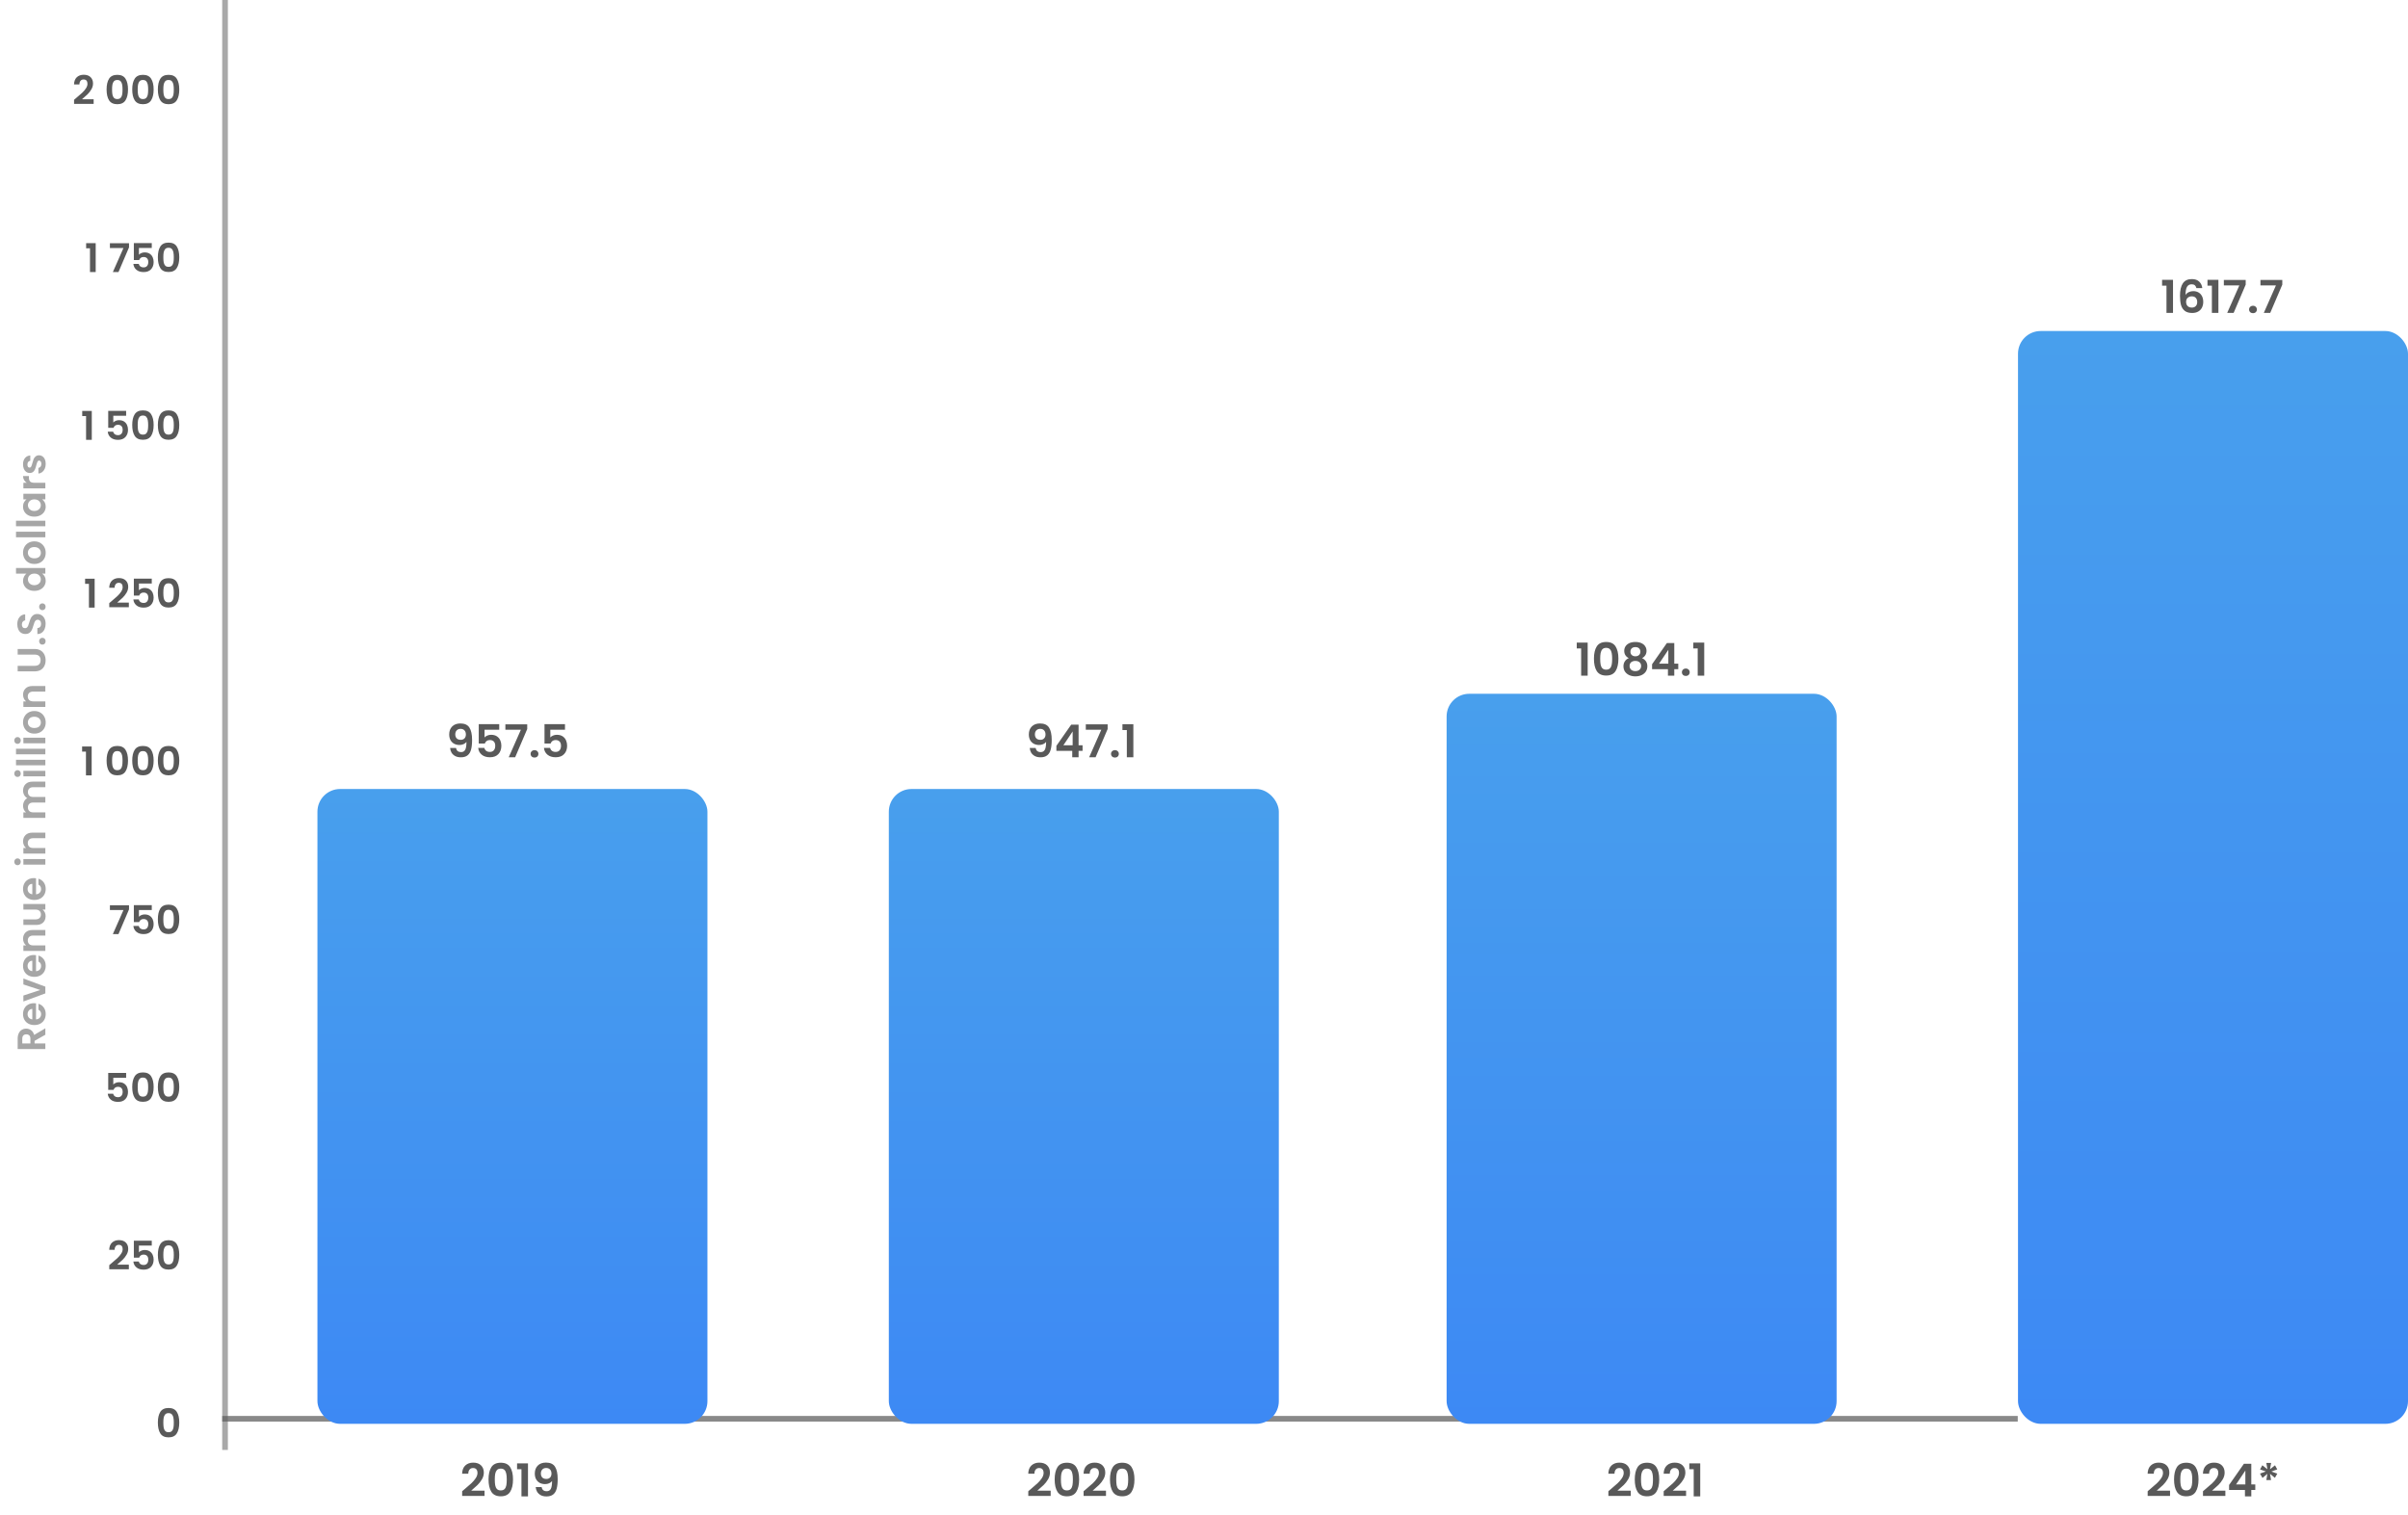
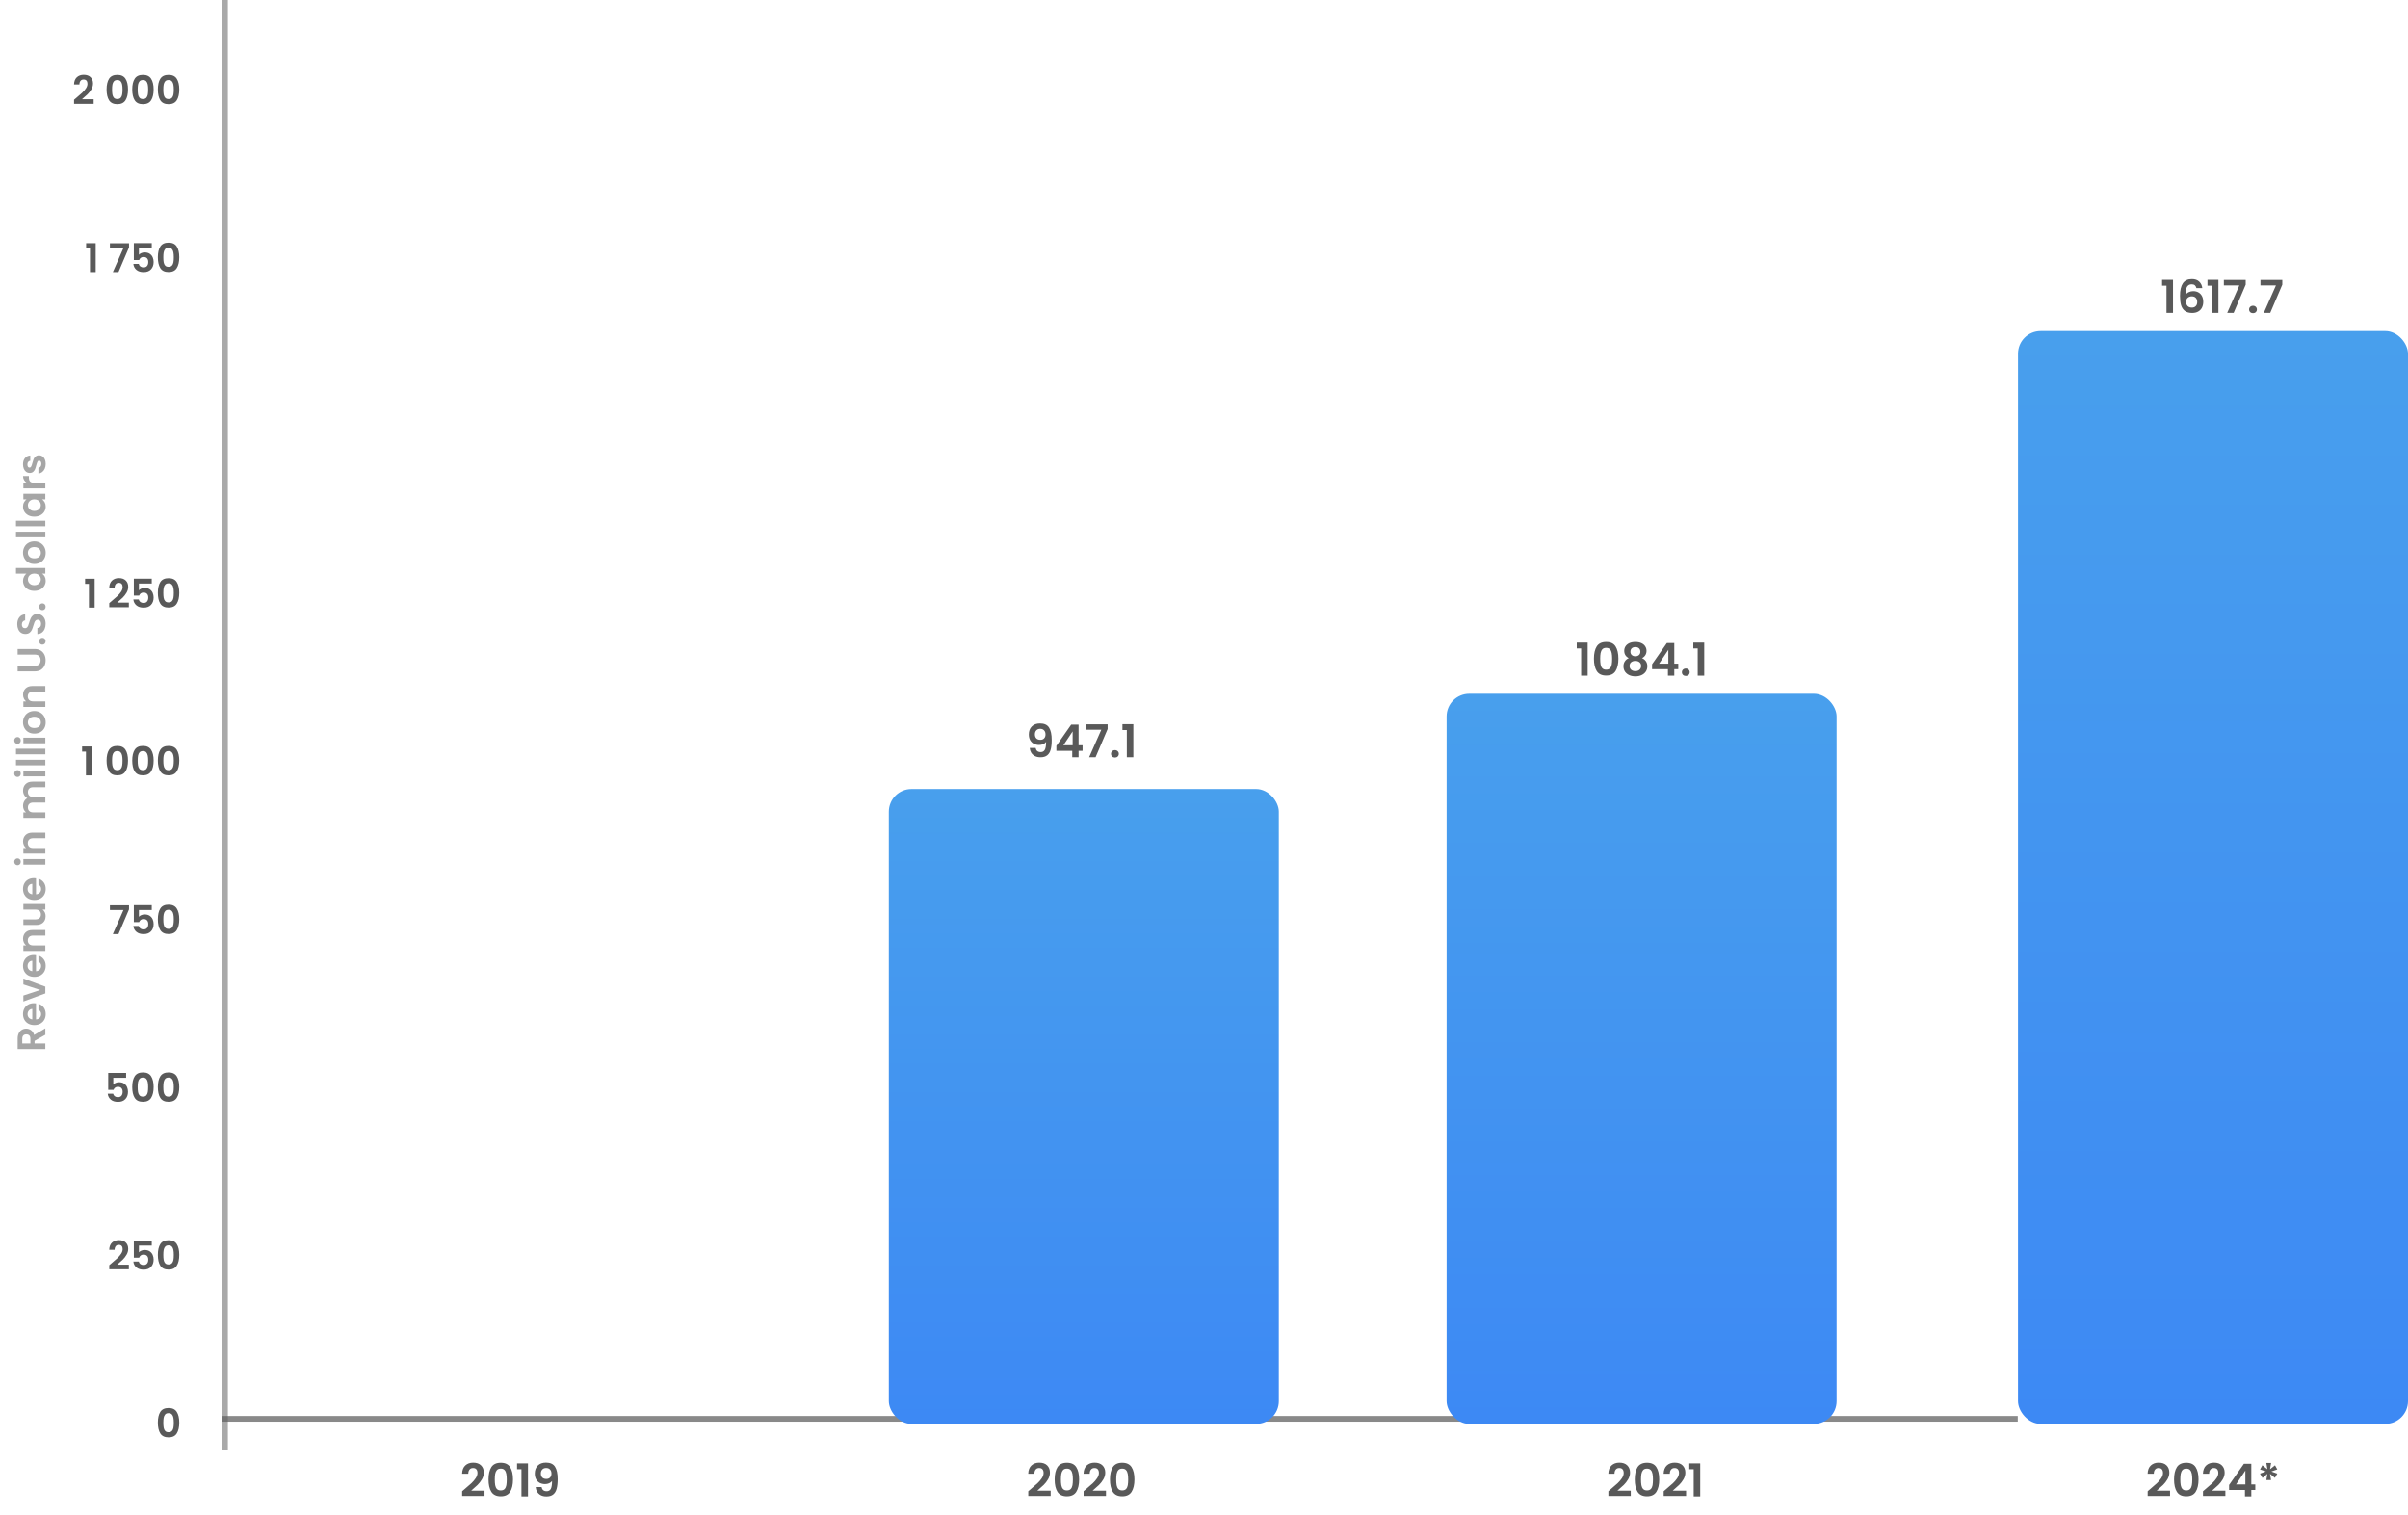
<svg xmlns="http://www.w3.org/2000/svg" width="531" height="334" viewBox="0 0 531 334" fill="none">
  <path d="M34.811 313.73C34.811 312.722 34.992 311.932 35.353 311.361C35.72 310.789 36.327 310.504 37.172 310.504C38.017 310.504 38.62 310.789 38.981 311.361C39.349 311.932 39.532 312.722 39.532 313.73C39.532 314.744 39.349 315.54 38.981 316.117C38.62 316.694 38.017 316.983 37.172 316.983C36.327 316.983 35.72 316.694 35.353 316.117C34.992 315.54 34.811 314.744 34.811 313.73ZM38.326 313.73C38.326 313.299 38.297 312.937 38.238 312.646C38.186 312.349 38.075 312.107 37.906 311.92C37.743 311.734 37.498 311.64 37.172 311.64C36.845 311.64 36.597 311.734 36.428 311.92C36.265 312.107 36.154 312.349 36.096 312.646C36.044 312.937 36.018 313.299 36.018 313.73C36.018 314.173 36.044 314.546 36.096 314.849C36.149 315.146 36.26 315.388 36.428 315.575C36.597 315.756 36.845 315.846 37.172 315.846C37.498 315.846 37.746 315.756 37.915 315.575C38.084 315.388 38.195 315.146 38.247 314.849C38.3 314.546 38.326 314.173 38.326 313.73Z" fill="black" fill-opacity="0.65" />
  <path d="M24.548 278.619C25.108 278.152 25.554 277.765 25.886 277.456C26.218 277.141 26.495 276.815 26.717 276.476C26.938 276.138 27.049 275.806 27.049 275.48C27.049 275.182 26.979 274.949 26.839 274.78C26.699 274.611 26.483 274.527 26.192 274.527C25.901 274.527 25.676 274.626 25.519 274.824C25.361 275.016 25.28 275.282 25.274 275.62H24.085C24.108 274.92 24.315 274.39 24.706 274.028C25.102 273.667 25.603 273.486 26.21 273.486C26.874 273.486 27.384 273.664 27.74 274.02C28.095 274.369 28.273 274.833 28.273 275.41C28.273 275.864 28.151 276.299 27.906 276.713C27.661 277.126 27.381 277.488 27.066 277.797C26.752 278.1 26.341 278.467 25.834 278.898H28.413V279.913H24.094V279.003L24.548 278.619ZM33.468 274.684H30.636V276.179C30.758 276.028 30.933 275.905 31.16 275.812C31.387 275.713 31.629 275.663 31.886 275.663C32.352 275.663 32.734 275.765 33.031 275.969C33.328 276.173 33.544 276.436 33.678 276.756C33.812 277.071 33.879 277.409 33.879 277.77C33.879 278.441 33.687 278.98 33.302 279.388C32.923 279.796 32.381 280 31.676 280C31.012 280 30.481 279.834 30.085 279.502C29.688 279.169 29.464 278.735 29.412 278.199H30.601C30.653 278.432 30.77 278.619 30.95 278.758C31.137 278.898 31.373 278.968 31.659 278.968C32.002 278.968 32.262 278.86 32.437 278.645C32.612 278.429 32.699 278.144 32.699 277.788C32.699 277.427 32.609 277.153 32.428 276.966C32.253 276.774 31.994 276.678 31.65 276.678C31.405 276.678 31.201 276.739 31.038 276.861C30.875 276.984 30.758 277.147 30.688 277.351H29.516V273.609H33.468V274.684ZM34.811 276.73C34.811 275.722 34.992 274.932 35.353 274.361C35.72 273.789 36.327 273.504 37.172 273.504C38.017 273.504 38.62 273.789 38.981 274.361C39.349 274.932 39.532 275.722 39.532 276.73C39.532 277.744 39.349 278.54 38.981 279.117C38.62 279.694 38.017 279.983 37.172 279.983C36.327 279.983 35.72 279.694 35.353 279.117C34.992 278.54 34.811 277.744 34.811 276.73ZM38.326 276.73C38.326 276.299 38.297 275.937 38.238 275.646C38.186 275.349 38.075 275.107 37.906 274.92C37.743 274.734 37.498 274.64 37.172 274.64C36.845 274.64 36.597 274.734 36.428 274.92C36.265 275.107 36.154 275.349 36.096 275.646C36.044 275.937 36.018 276.299 36.018 276.73C36.018 277.173 36.044 277.546 36.096 277.849C36.149 278.146 36.26 278.388 36.428 278.575C36.597 278.756 36.845 278.846 37.172 278.846C37.498 278.846 37.746 278.756 37.915 278.575C38.084 278.388 38.195 278.146 38.247 277.849C38.3 277.546 38.326 277.173 38.326 276.73Z" fill="black" fill-opacity="0.65" />
  <path d="M10 228.193L7.622 229.539V230.116H10V231.34H3.897V229.049C3.897 228.577 3.982 228.175 4.151 227.843C4.314 227.511 4.538 227.263 4.824 227.1C5.104 226.931 5.419 226.846 5.768 226.846C6.17 226.846 6.535 226.963 6.861 227.196C7.182 227.429 7.403 227.776 7.526 228.236L10 226.776V228.193ZM6.704 230.116V229.093C6.704 228.761 6.625 228.513 6.468 228.35C6.304 228.187 6.08 228.105 5.794 228.105C5.515 228.105 5.299 228.187 5.147 228.35C4.99 228.513 4.911 228.761 4.911 229.093V230.116H6.704ZM7.473 221.236C7.648 221.236 7.805 221.248 7.945 221.271L7.945 224.812C8.295 224.783 8.569 224.661 8.767 224.445C8.965 224.229 9.064 223.964 9.064 223.649C9.064 223.195 8.869 222.871 8.479 222.679V221.359C8.945 221.499 9.33 221.767 9.633 222.163C9.93 222.559 10.079 223.046 10.079 223.623C10.079 224.089 9.977 224.509 9.773 224.882C9.563 225.249 9.268 225.538 8.89 225.748C8.511 225.952 8.074 226.054 7.578 226.054C7.077 226.054 6.637 225.952 6.258 225.748C5.879 225.544 5.588 225.258 5.384 224.891C5.18 224.524 5.078 224.101 5.078 223.623C5.078 223.163 5.177 222.752 5.375 222.39C5.573 222.023 5.856 221.74 6.223 221.542C6.584 221.338 7.001 221.236 7.473 221.236ZM7.123 222.504C6.809 222.51 6.558 222.624 6.372 222.845C6.179 223.067 6.083 223.338 6.083 223.658C6.083 223.961 6.176 224.218 6.363 224.428C6.543 224.632 6.797 224.757 7.123 224.804L7.123 222.504ZM8.872 218.323L5.156 217.099V215.796L10 217.589V219.075L5.156 220.859V219.547L8.872 218.323ZM7.473 210.606C7.648 210.606 7.805 210.618 7.945 210.641V214.182C8.295 214.153 8.569 214.03 8.767 213.815C8.965 213.599 9.064 213.334 9.064 213.019C9.064 212.564 8.869 212.241 8.479 212.049V210.728C8.945 210.868 9.33 211.136 9.633 211.533C9.93 211.929 10.079 212.416 10.079 212.993C10.079 213.459 9.977 213.879 9.773 214.252C9.563 214.619 9.268 214.908 8.89 215.118C8.511 215.322 8.074 215.424 7.578 215.424C7.077 215.424 6.637 215.322 6.258 215.118C5.879 214.913 5.588 214.628 5.384 214.261C5.18 213.893 5.078 213.471 5.078 212.993C5.078 212.532 5.177 212.121 5.375 211.76C5.573 211.393 5.856 211.11 6.223 210.912C6.584 210.708 7.001 210.606 7.473 210.606ZM7.123 211.874C6.809 211.88 6.558 211.993 6.372 212.215C6.179 212.436 6.083 212.707 6.083 213.028C6.083 213.331 6.176 213.587 6.363 213.797C6.543 214.001 6.797 214.127 7.123 214.173V211.874ZM5.086 207.028C5.086 206.451 5.27 205.985 5.637 205.629C5.998 205.274 6.506 205.096 7.158 205.096H10V206.32H7.325C6.94 206.32 6.645 206.416 6.441 206.609C6.232 206.801 6.127 207.063 6.127 207.396C6.127 207.734 6.232 208.002 6.441 208.2C6.645 208.392 6.94 208.488 7.325 208.488H10V209.713H5.156V208.488H5.76C5.55 208.325 5.386 208.118 5.27 207.868C5.147 207.611 5.086 207.331 5.086 207.028ZM5.156 199.359H10V200.592H9.388C9.598 200.749 9.764 200.956 9.886 201.213C10.003 201.464 10.061 201.737 10.061 202.035C10.061 202.414 9.983 202.749 9.825 203.04C9.662 203.332 9.426 203.562 9.117 203.731C8.802 203.894 8.429 203.976 7.998 203.976H5.156V202.752H7.823C8.208 202.752 8.505 202.656 8.715 202.463C8.919 202.271 9.021 202.009 9.021 201.676C9.021 201.338 8.919 201.073 8.715 200.881C8.505 200.688 8.208 200.592 7.823 200.592H5.156V199.359ZM7.473 193.649C7.648 193.649 7.805 193.66 7.945 193.684L7.945 197.225C8.295 197.196 8.569 197.073 8.767 196.858C8.965 196.642 9.064 196.377 9.064 196.062C9.064 195.607 8.869 195.284 8.479 195.091V193.771C8.945 193.911 9.33 194.179 9.633 194.576C9.93 194.972 10.079 195.459 10.079 196.036C10.079 196.502 9.977 196.922 9.773 197.295C9.563 197.662 9.268 197.95 8.89 198.16C8.511 198.364 8.074 198.466 7.578 198.466C7.077 198.466 6.637 198.364 6.258 198.16C5.879 197.956 5.588 197.671 5.384 197.303C5.18 196.936 5.078 196.514 5.078 196.036C5.078 195.575 5.177 195.164 5.375 194.803C5.573 194.436 5.856 194.153 6.223 193.955C6.584 193.751 7.001 193.649 7.473 193.649ZM7.123 194.917C6.809 194.922 6.558 195.036 6.372 195.258C6.179 195.479 6.083 195.75 6.083 196.071C6.083 196.374 6.176 196.63 6.363 196.84C6.543 197.044 6.797 197.169 7.123 197.216L7.123 194.917ZM4.579 190.051C4.579 190.267 4.512 190.448 4.378 190.593C4.238 190.733 4.066 190.803 3.862 190.803C3.658 190.803 3.489 190.733 3.355 190.593C3.215 190.448 3.145 190.267 3.145 190.051C3.145 189.835 3.215 189.658 3.355 189.518C3.489 189.372 3.658 189.299 3.862 189.299C4.066 189.299 4.238 189.372 4.378 189.518C4.512 189.658 4.579 189.835 4.579 190.051ZM5.156 189.448H10V190.672H5.156V189.448ZM5.086 185.554C5.086 184.977 5.27 184.511 5.637 184.155C5.998 183.8 6.506 183.622 7.158 183.622H10V184.846H7.325C6.94 184.846 6.645 184.942 6.441 185.135C6.232 185.327 6.127 185.589 6.127 185.922C6.127 186.26 6.232 186.528 6.441 186.726C6.645 186.918 6.94 187.014 7.325 187.014H10V188.238H5.156V187.014H5.76C5.55 186.851 5.386 186.644 5.27 186.394C5.147 186.137 5.086 185.857 5.086 185.554ZM5.086 174.359C5.086 173.765 5.27 173.287 5.637 172.925C5.998 172.558 6.506 172.375 7.158 172.375H10V173.599H7.325C6.946 173.599 6.657 173.695 6.459 173.887C6.255 174.079 6.153 174.342 6.153 174.674C6.153 175.006 6.255 175.271 6.459 175.47C6.657 175.662 6.946 175.758 7.325 175.758H10V176.982H7.325C6.946 176.982 6.657 177.078 6.459 177.271C6.255 177.463 6.153 177.725 6.153 178.058C6.153 178.396 6.255 178.664 6.459 178.862C6.657 179.054 6.946 179.151 7.325 179.151H10V180.375H5.156V179.151H5.742C5.538 178.993 5.378 178.792 5.261 178.547C5.145 178.297 5.086 178.023 5.086 177.725C5.086 177.347 5.168 177.008 5.331 176.711C5.488 176.414 5.716 176.184 6.013 176.02C5.733 175.863 5.509 175.636 5.34 175.339C5.171 175.035 5.086 174.709 5.086 174.359ZM4.579 170.592C4.579 170.808 4.512 170.989 4.378 171.134C4.238 171.274 4.066 171.344 3.862 171.344C3.658 171.344 3.489 171.274 3.355 171.134C3.215 170.989 3.145 170.808 3.145 170.592C3.145 170.377 3.215 170.199 3.355 170.059C3.489 169.913 3.658 169.84 3.862 169.84C4.066 169.84 4.238 169.913 4.378 170.059C4.512 170.199 4.579 170.377 4.579 170.592ZM5.156 169.989H10V171.213H5.156V169.989ZM3.53 167.555H10V168.78H3.53V167.555ZM3.53 165.122H10V166.346H3.53V165.122ZM4.579 163.292C4.579 163.508 4.512 163.688 4.378 163.834C4.238 163.974 4.066 164.044 3.862 164.044C3.658 164.044 3.489 163.974 3.355 163.834C3.215 163.688 3.145 163.508 3.145 163.292C3.145 163.076 3.215 162.898 3.355 162.759C3.489 162.613 3.658 162.54 3.862 162.54C4.066 162.54 4.238 162.613 4.378 162.759C4.512 162.898 4.579 163.076 4.579 163.292ZM5.156 162.689H10V163.913H5.156V162.689ZM10.079 159.328C10.079 159.795 9.977 160.214 9.773 160.587C9.563 160.96 9.268 161.255 8.89 161.47C8.511 161.68 8.074 161.785 7.578 161.785C7.083 161.785 6.645 161.677 6.267 161.462C5.888 161.24 5.596 160.94 5.392 160.561C5.182 160.182 5.078 159.76 5.078 159.293C5.078 158.827 5.182 158.404 5.392 158.026C5.596 157.647 5.888 157.349 6.267 157.134C6.645 156.912 7.083 156.802 7.578 156.802C8.074 156.802 8.511 156.915 8.89 157.143C9.268 157.364 9.563 157.667 9.773 158.052C9.977 158.431 10.079 158.856 10.079 159.328ZM9.012 159.328C9.012 159.107 8.96 158.9 8.855 158.708C8.744 158.509 8.581 158.352 8.365 158.235C8.149 158.119 7.887 158.061 7.578 158.061C7.118 158.061 6.765 158.183 6.52 158.428C6.27 158.667 6.144 158.961 6.144 159.311C6.144 159.661 6.27 159.955 6.52 160.194C6.765 160.427 7.118 160.544 7.578 160.544C8.039 160.544 8.394 160.43 8.645 160.203C8.89 159.97 9.012 159.678 9.012 159.328ZM5.086 153.219C5.086 152.642 5.27 152.176 5.637 151.821C5.998 151.465 6.506 151.287 7.158 151.287H10V152.511H7.325C6.94 152.511 6.645 152.607 6.441 152.8C6.232 152.992 6.127 153.254 6.127 153.587C6.127 153.925 6.232 154.193 6.441 154.391C6.645 154.583 6.94 154.68 7.325 154.68H10V155.904H5.156V154.68H5.76C5.55 154.516 5.386 154.309 5.27 154.059C5.147 153.802 5.086 153.523 5.086 153.219ZM3.897 146.833H7.674C8.088 146.833 8.406 146.725 8.627 146.51C8.843 146.294 8.951 145.991 8.951 145.6C8.951 145.204 8.843 144.898 8.627 144.682C8.406 144.467 8.088 144.359 7.674 144.359H3.897V143.126H7.666C8.184 143.126 8.624 143.24 8.986 143.467C9.341 143.689 9.609 143.989 9.79 144.368C9.971 144.741 10.061 145.157 10.061 145.618C10.061 146.073 9.971 146.486 9.79 146.859C9.609 147.227 9.341 147.518 8.986 147.734C8.624 147.949 8.184 148.057 7.666 148.057H3.897V146.833ZM10.061 141.401C10.061 141.623 9.994 141.806 9.86 141.952C9.72 142.092 9.548 142.162 9.344 142.162C9.14 142.162 8.971 142.092 8.837 141.952C8.697 141.806 8.627 141.623 8.627 141.401C8.627 141.186 8.697 141.008 8.837 140.868C8.971 140.728 9.14 140.658 9.344 140.658C9.548 140.658 9.72 140.728 9.86 140.868C9.994 141.008 10.061 141.186 10.061 141.401ZM10.061 137.565C10.061 137.991 9.988 138.375 9.843 138.719C9.697 139.057 9.487 139.325 9.213 139.524C8.939 139.722 8.616 139.824 8.243 139.83V138.518C8.493 138.501 8.691 138.413 8.837 138.256C8.983 138.093 9.056 137.871 9.056 137.591C9.056 137.306 8.989 137.081 8.855 136.918C8.715 136.755 8.534 136.673 8.313 136.673C8.132 136.673 7.983 136.729 7.867 136.839C7.75 136.95 7.66 137.09 7.596 137.259C7.526 137.422 7.45 137.65 7.368 137.941C7.252 138.337 7.138 138.661 7.027 138.912C6.911 139.156 6.739 139.369 6.511 139.55C6.278 139.725 5.969 139.812 5.585 139.812C5.223 139.812 4.908 139.722 4.64 139.541C4.372 139.36 4.168 139.107 4.028 138.78C3.883 138.454 3.81 138.081 3.81 137.661C3.81 137.032 3.964 136.522 4.273 136.131C4.576 135.735 5.002 135.516 5.55 135.475V136.822C5.34 136.834 5.168 136.924 5.034 137.093C4.894 137.256 4.824 137.475 4.824 137.749C4.824 137.988 4.885 138.18 5.008 138.326C5.13 138.466 5.308 138.536 5.541 138.536C5.704 138.536 5.841 138.483 5.952 138.378C6.057 138.267 6.144 138.133 6.214 137.976C6.278 137.813 6.354 137.585 6.441 137.294C6.558 136.898 6.675 136.574 6.791 136.324C6.908 136.073 7.083 135.857 7.316 135.677C7.549 135.496 7.855 135.405 8.234 135.405C8.56 135.405 8.863 135.49 9.143 135.659C9.423 135.828 9.647 136.076 9.816 136.402C9.98 136.729 10.061 137.116 10.061 137.565ZM10.061 133.802C10.061 134.024 9.994 134.207 9.86 134.353C9.72 134.493 9.548 134.563 9.344 134.563C9.14 134.563 8.971 134.493 8.837 134.353C8.697 134.207 8.627 134.024 8.627 133.802C8.627 133.587 8.697 133.409 8.837 133.269C8.971 133.129 9.14 133.059 9.344 133.059C9.548 133.059 9.72 133.129 9.86 133.269C9.994 133.409 10.061 133.587 10.061 133.802ZM7.561 130.304C7.071 130.304 6.637 130.208 6.258 130.016C5.879 129.818 5.588 129.55 5.384 129.212C5.18 128.873 5.078 128.498 5.078 128.084C5.078 127.769 5.147 127.469 5.287 127.183C5.421 126.897 5.602 126.67 5.829 126.501H3.53V125.26H10V126.501H9.283C9.522 126.653 9.714 126.865 9.86 127.139C10.006 127.413 10.079 127.731 10.079 128.092C10.079 128.5 9.974 128.873 9.764 129.212C9.554 129.55 9.26 129.818 8.881 130.016C8.496 130.208 8.056 130.304 7.561 130.304ZM7.578 126.492C7.281 126.492 7.027 126.551 6.817 126.667C6.602 126.784 6.439 126.941 6.328 127.139C6.211 127.338 6.153 127.55 6.153 127.778C6.153 128.005 6.208 128.215 6.319 128.407C6.43 128.6 6.593 128.757 6.809 128.879C7.019 128.996 7.269 129.054 7.561 129.054C7.852 129.054 8.109 128.996 8.33 128.879C8.546 128.757 8.712 128.6 8.828 128.407C8.945 128.209 9.003 127.999 9.003 127.778C9.003 127.55 8.948 127.338 8.837 127.139C8.721 126.941 8.557 126.784 8.348 126.667C8.132 126.551 7.875 126.492 7.578 126.492ZM10.079 121.913C10.079 122.38 9.977 122.799 9.773 123.172C9.563 123.545 9.268 123.84 8.89 124.055C8.511 124.265 8.074 124.37 7.578 124.37C7.083 124.37 6.645 124.262 6.267 124.047C5.888 123.825 5.596 123.525 5.392 123.146C5.182 122.767 5.078 122.345 5.078 121.878C5.078 121.412 5.182 120.989 5.392 120.61C5.596 120.232 5.888 119.934 6.267 119.719C6.645 119.497 7.083 119.386 7.578 119.386C8.074 119.386 8.511 119.5 8.89 119.727C9.268 119.949 9.563 120.252 9.773 120.637C9.977 121.016 10.079 121.441 10.079 121.913ZM9.012 121.913C9.012 121.692 8.96 121.485 8.855 121.292C8.744 121.094 8.581 120.937 8.365 120.82C8.149 120.704 7.887 120.645 7.578 120.645C7.118 120.645 6.765 120.768 6.52 121.013C6.27 121.252 6.144 121.546 6.144 121.896C6.144 122.245 6.27 122.54 6.52 122.779C6.765 123.012 7.118 123.129 7.578 123.129C8.039 123.129 8.394 123.015 8.645 122.788C8.89 122.554 9.012 122.263 9.012 121.913ZM3.53 117.264H10V118.489H3.53V117.264ZM3.53 114.831H10V116.055H3.53V114.831ZM7.561 113.936C7.071 113.936 6.637 113.84 6.258 113.648C5.879 113.45 5.588 113.184 5.384 112.852C5.18 112.514 5.078 112.138 5.078 111.724C5.078 111.363 5.15 111.048 5.296 110.78C5.442 110.506 5.625 110.288 5.847 110.124H5.156V108.892H10V110.124H9.292C9.519 110.282 9.709 110.5 9.86 110.78C10.006 111.054 10.079 111.372 10.079 111.733C10.079 112.141 9.974 112.514 9.764 112.852C9.554 113.184 9.26 113.45 8.881 113.648C8.496 113.84 8.056 113.936 7.561 113.936ZM7.578 110.124C7.281 110.124 7.027 110.183 6.817 110.299C6.602 110.416 6.439 110.573 6.328 110.771C6.211 110.97 6.153 111.182 6.153 111.41C6.153 111.637 6.208 111.847 6.319 112.039C6.43 112.231 6.593 112.389 6.809 112.511C7.019 112.628 7.269 112.686 7.561 112.686C7.852 112.686 8.109 112.628 8.33 112.511C8.546 112.389 8.712 112.231 8.828 112.039C8.945 111.841 9.003 111.631 9.003 111.41C9.003 111.182 8.948 110.97 8.837 110.771C8.721 110.573 8.557 110.416 8.348 110.299C8.132 110.183 7.875 110.124 7.578 110.124ZM5.908 106.472C5.652 106.315 5.451 106.111 5.305 105.86C5.159 105.603 5.086 105.312 5.086 104.986H6.372V105.309C6.372 105.694 6.462 105.985 6.643 106.183C6.823 106.376 7.138 106.472 7.587 106.472H10V107.696H5.156V106.472H5.908ZM10.079 102.308C10.079 102.704 10.009 103.059 9.869 103.374C9.723 103.689 9.528 103.94 9.283 104.126C9.038 104.307 8.767 104.406 8.47 104.423V103.191C8.656 103.167 8.811 103.077 8.933 102.92C9.056 102.756 9.117 102.555 9.117 102.316C9.117 102.083 9.07 101.902 8.977 101.774C8.884 101.64 8.764 101.573 8.619 101.573C8.461 101.573 8.345 101.655 8.269 101.818C8.187 101.975 8.1 102.229 8.007 102.579C7.919 102.94 7.829 103.237 7.735 103.47C7.642 103.698 7.499 103.896 7.307 104.065C7.115 104.228 6.855 104.31 6.529 104.31C6.261 104.31 6.016 104.234 5.794 104.082C5.573 103.925 5.398 103.704 5.27 103.418C5.142 103.126 5.078 102.786 5.078 102.395C5.078 101.818 5.223 101.357 5.515 101.014C5.8 100.67 6.188 100.48 6.678 100.445V101.617C6.485 101.634 6.334 101.716 6.223 101.862C6.106 102.002 6.048 102.191 6.048 102.43C6.048 102.651 6.089 102.823 6.17 102.946C6.252 103.062 6.366 103.121 6.511 103.121C6.675 103.121 6.8 103.039 6.887 102.876C6.969 102.713 7.054 102.459 7.141 102.115C7.228 101.765 7.319 101.477 7.412 101.25C7.505 101.022 7.651 100.827 7.849 100.664C8.041 100.495 8.298 100.407 8.619 100.401C8.898 100.401 9.149 100.48 9.37 100.638C9.592 100.789 9.767 101.011 9.895 101.302C10.018 101.588 10.079 101.923 10.079 102.308Z" fill="black" fill-opacity="0.35" />
  <path d="M27.816 237.684H24.983V239.179C25.106 239.028 25.28 238.905 25.508 238.812C25.735 238.713 25.977 238.663 26.233 238.663C26.7 238.663 27.082 238.765 27.379 238.969C27.676 239.173 27.892 239.436 28.026 239.756C28.16 240.071 28.227 240.409 28.227 240.77C28.227 241.441 28.035 241.98 27.65 242.388C27.271 242.796 26.729 243 26.024 243C25.359 243 24.829 242.834 24.432 242.502C24.036 242.169 23.812 241.735 23.759 241.199H24.948C25.001 241.432 25.117 241.619 25.298 241.758C25.485 241.898 25.721 241.968 26.006 241.968C26.35 241.968 26.609 241.86 26.784 241.645C26.959 241.429 27.047 241.144 27.047 240.788C27.047 240.427 26.956 240.153 26.776 239.966C26.601 239.774 26.341 239.678 25.997 239.678C25.753 239.678 25.549 239.739 25.385 239.861C25.222 239.984 25.106 240.147 25.036 240.351H23.864V236.609H27.816V237.684ZM29.159 239.73C29.159 238.722 29.339 237.932 29.701 237.361C30.068 236.789 30.674 236.504 31.519 236.504C32.364 236.504 32.968 236.789 33.329 237.361C33.696 237.932 33.88 238.722 33.88 239.73C33.88 240.744 33.696 241.54 33.329 242.117C32.968 242.694 32.364 242.983 31.519 242.983C30.674 242.983 30.068 242.694 29.701 242.117C29.339 241.54 29.159 240.744 29.159 239.73ZM32.673 239.73C32.673 239.299 32.644 238.937 32.586 238.646C32.533 238.349 32.423 238.107 32.254 237.92C32.09 237.734 31.846 237.64 31.519 237.64C31.193 237.64 30.945 237.734 30.776 237.92C30.613 238.107 30.502 238.349 30.444 238.646C30.391 238.937 30.365 239.299 30.365 239.73C30.365 240.173 30.391 240.546 30.444 240.849C30.496 241.146 30.607 241.388 30.776 241.575C30.945 241.756 31.193 241.846 31.519 241.846C31.846 241.846 32.093 241.756 32.263 241.575C32.431 241.388 32.542 241.146 32.595 240.849C32.647 240.546 32.673 240.173 32.673 239.73ZM34.811 239.73C34.811 238.722 34.992 237.932 35.353 237.361C35.72 236.789 36.327 236.504 37.172 236.504C38.017 236.504 38.62 236.789 38.981 237.361C39.349 237.932 39.532 238.722 39.532 239.73C39.532 240.744 39.349 241.54 38.981 242.117C38.62 242.694 38.017 242.983 37.172 242.983C36.327 242.983 35.72 242.694 35.353 242.117C34.992 241.54 34.811 240.744 34.811 239.73ZM38.326 239.73C38.326 239.299 38.297 238.937 38.238 238.646C38.186 238.349 38.075 238.107 37.906 237.92C37.743 237.734 37.498 237.64 37.172 237.64C36.845 237.64 36.597 237.734 36.428 237.92C36.265 238.107 36.154 238.349 36.096 238.646C36.044 238.937 36.018 239.299 36.018 239.73C36.018 240.173 36.044 240.546 36.096 240.849C36.149 241.146 36.26 241.388 36.428 241.575C36.597 241.756 36.845 241.846 37.172 241.846C37.498 241.846 37.746 241.756 37.915 241.575C38.084 241.388 38.195 241.146 38.247 240.849C38.3 240.546 38.326 240.173 38.326 239.73Z" fill="black" fill-opacity="0.65" />
  <path d="M28.451 200.553L26.125 206H24.884L27.227 200.693H24.237V199.644H28.451V200.553ZM33.468 200.684H30.636V202.179C30.758 202.028 30.933 201.905 31.16 201.812C31.387 201.713 31.629 201.663 31.886 201.663C32.352 201.663 32.734 201.765 33.031 201.969C33.328 202.173 33.544 202.436 33.678 202.756C33.812 203.071 33.879 203.409 33.879 203.77C33.879 204.441 33.687 204.98 33.302 205.388C32.923 205.796 32.381 206 31.676 206C31.012 206 30.481 205.834 30.085 205.502C29.688 205.169 29.464 204.735 29.412 204.199H30.601C30.653 204.432 30.77 204.619 30.95 204.758C31.137 204.898 31.373 204.968 31.659 204.968C32.002 204.968 32.262 204.86 32.437 204.645C32.612 204.429 32.699 204.144 32.699 203.788C32.699 203.427 32.609 203.153 32.428 202.966C32.253 202.774 31.994 202.678 31.65 202.678C31.405 202.678 31.201 202.739 31.038 202.861C30.875 202.984 30.758 203.147 30.688 203.351H29.516V199.609H33.468V200.684ZM34.811 202.73C34.811 201.722 34.992 200.932 35.353 200.361C35.72 199.789 36.327 199.504 37.172 199.504C38.017 199.504 38.62 199.789 38.981 200.361C39.349 200.932 39.532 201.722 39.532 202.73C39.532 203.744 39.349 204.54 38.981 205.117C38.62 205.694 38.017 205.983 37.172 205.983C36.327 205.983 35.72 205.694 35.353 205.117C34.992 204.54 34.811 203.744 34.811 202.73ZM38.326 202.73C38.326 202.299 38.297 201.937 38.238 201.646C38.186 201.349 38.075 201.107 37.906 200.92C37.743 200.734 37.498 200.64 37.172 200.64C36.845 200.64 36.597 200.734 36.428 200.92C36.265 201.107 36.154 201.349 36.096 201.646C36.044 201.937 36.018 202.299 36.018 202.73C36.018 203.173 36.044 203.546 36.096 203.849C36.149 204.146 36.26 204.388 36.428 204.575C36.597 204.756 36.845 204.846 37.172 204.846C37.498 204.846 37.746 204.756 37.915 204.575C38.084 204.388 38.195 204.146 38.247 203.849C38.3 203.546 38.326 203.173 38.326 202.73Z" fill="black" fill-opacity="0.65" />
  <path d="M18.106 165.754V164.626H20.214V171H18.954V165.754H18.106ZM23.506 167.73C23.506 166.722 23.687 165.932 24.048 165.361C24.416 164.789 25.022 164.504 25.867 164.504C26.712 164.504 27.315 164.789 27.677 165.361C28.044 165.932 28.228 166.722 28.228 167.73C28.228 168.744 28.044 169.54 27.677 170.117C27.315 170.694 26.712 170.983 25.867 170.983C25.022 170.983 24.416 170.694 24.048 170.117C23.687 169.54 23.506 168.744 23.506 167.73ZM27.021 167.73C27.021 167.299 26.992 166.937 26.934 166.646C26.881 166.349 26.77 166.107 26.601 165.92C26.438 165.734 26.193 165.64 25.867 165.64C25.541 165.64 25.293 165.734 25.124 165.92C24.96 166.107 24.85 166.349 24.791 166.646C24.739 166.937 24.713 167.299 24.713 167.73C24.713 168.173 24.739 168.546 24.791 168.849C24.844 169.146 24.955 169.388 25.124 169.575C25.293 169.756 25.541 169.846 25.867 169.846C26.193 169.846 26.441 169.756 26.61 169.575C26.779 169.388 26.89 169.146 26.942 168.849C26.995 168.546 27.021 168.173 27.021 167.73ZM29.159 167.73C29.159 166.722 29.339 165.932 29.701 165.361C30.068 164.789 30.674 164.504 31.519 164.504C32.364 164.504 32.968 164.789 33.329 165.361C33.696 165.932 33.88 166.722 33.88 167.73C33.88 168.744 33.696 169.54 33.329 170.117C32.968 170.694 32.364 170.983 31.519 170.983C30.674 170.983 30.068 170.694 29.701 170.117C29.339 169.54 29.159 168.744 29.159 167.73ZM32.673 167.73C32.673 167.299 32.644 166.937 32.586 166.646C32.533 166.349 32.423 166.107 32.254 165.92C32.09 165.734 31.846 165.64 31.519 165.64C31.193 165.64 30.945 165.734 30.776 165.92C30.613 166.107 30.502 166.349 30.444 166.646C30.391 166.937 30.365 167.299 30.365 167.73C30.365 168.173 30.391 168.546 30.444 168.849C30.496 169.146 30.607 169.388 30.776 169.575C30.945 169.756 31.193 169.846 31.519 169.846C31.846 169.846 32.093 169.756 32.263 169.575C32.431 169.388 32.542 169.146 32.595 168.849C32.647 168.546 32.673 168.173 32.673 167.73ZM34.811 167.73C34.811 166.722 34.992 165.932 35.353 165.361C35.72 164.789 36.327 164.504 37.172 164.504C38.017 164.504 38.62 164.789 38.981 165.361C39.349 165.932 39.532 166.722 39.532 167.73C39.532 168.744 39.349 169.54 38.981 170.117C38.62 170.694 38.017 170.983 37.172 170.983C36.327 170.983 35.72 170.694 35.353 170.117C34.992 169.54 34.811 168.744 34.811 167.73ZM38.326 167.73C38.326 167.299 38.297 166.937 38.238 166.646C38.186 166.349 38.075 166.107 37.906 165.92C37.743 165.734 37.498 165.64 37.172 165.64C36.845 165.64 36.597 165.734 36.428 165.92C36.265 166.107 36.154 166.349 36.096 166.646C36.044 166.937 36.018 167.299 36.018 167.73C36.018 168.173 36.044 168.546 36.096 168.849C36.149 169.146 36.26 169.388 36.428 169.575C36.597 169.756 36.845 169.846 37.172 169.846C37.498 169.846 37.746 169.756 37.915 169.575C38.084 169.388 38.195 169.146 38.247 168.849C38.3 168.546 38.326 168.173 38.326 167.73Z" fill="black" fill-opacity="0.65" />
  <path d="M18.764 128.754V127.626H20.871V134H19.612V128.754H18.764ZM24.548 132.619C25.108 132.152 25.554 131.765 25.886 131.456C26.218 131.141 26.495 130.815 26.717 130.476C26.938 130.138 27.049 129.806 27.049 129.48C27.049 129.182 26.979 128.949 26.839 128.78C26.699 128.611 26.483 128.527 26.192 128.527C25.901 128.527 25.676 128.626 25.519 128.824C25.361 129.016 25.28 129.282 25.274 129.62H24.085C24.108 128.92 24.315 128.39 24.706 128.028C25.102 127.667 25.603 127.486 26.21 127.486C26.874 127.486 27.384 127.664 27.74 128.02C28.095 128.369 28.273 128.833 28.273 129.41C28.273 129.864 28.151 130.299 27.906 130.713C27.661 131.126 27.381 131.488 27.066 131.797C26.752 132.1 26.341 132.467 25.834 132.898H28.413V133.913H24.094V133.003L24.548 132.619ZM33.468 128.684H30.636V130.179C30.758 130.028 30.933 129.905 31.16 129.812C31.387 129.713 31.629 129.663 31.886 129.663C32.352 129.663 32.734 129.765 33.031 129.969C33.328 130.173 33.544 130.436 33.678 130.756C33.812 131.071 33.879 131.409 33.879 131.77C33.879 132.441 33.687 132.98 33.302 133.388C32.923 133.796 32.381 134 31.676 134C31.012 134 30.481 133.834 30.085 133.502C29.688 133.169 29.464 132.735 29.412 132.199H30.601C30.653 132.432 30.77 132.619 30.95 132.758C31.137 132.898 31.373 132.968 31.659 132.968C32.002 132.968 32.262 132.86 32.437 132.645C32.612 132.429 32.699 132.144 32.699 131.788C32.699 131.427 32.609 131.153 32.428 130.966C32.253 130.774 31.994 130.678 31.65 130.678C31.405 130.678 31.201 130.739 31.038 130.861C30.875 130.984 30.758 131.147 30.688 131.351H29.516V127.609H33.468V128.684ZM34.811 130.73C34.811 129.722 34.992 128.932 35.353 128.361C35.72 127.789 36.327 127.504 37.172 127.504C38.017 127.504 38.62 127.789 38.981 128.361C39.349 128.932 39.532 129.722 39.532 130.73C39.532 131.744 39.349 132.54 38.981 133.117C38.62 133.694 38.017 133.983 37.172 133.983C36.327 133.983 35.72 133.694 35.353 133.117C34.992 132.54 34.811 131.744 34.811 130.73ZM38.326 130.73C38.326 130.299 38.297 129.937 38.238 129.646C38.186 129.349 38.075 129.107 37.906 128.92C37.743 128.734 37.498 128.64 37.172 128.64C36.845 128.64 36.597 128.734 36.428 128.92C36.265 129.107 36.154 129.349 36.096 129.646C36.044 129.937 36.018 130.299 36.018 130.73C36.018 131.173 36.044 131.546 36.096 131.849C36.149 132.146 36.26 132.388 36.428 132.575C36.597 132.756 36.845 132.846 37.172 132.846C37.498 132.846 37.746 132.756 37.915 132.575C38.084 132.388 38.195 132.146 38.247 131.849C38.3 131.546 38.326 131.173 38.326 130.73Z" fill="black" fill-opacity="0.65" />
-   <path d="M18.132 91.754V90.626H20.239V97H18.98V91.754H18.132ZM27.816 91.684H24.983V93.179C25.106 93.028 25.28 92.905 25.508 92.812C25.735 92.713 25.977 92.663 26.233 92.663C26.7 92.663 27.082 92.765 27.379 92.969C27.676 93.173 27.892 93.436 28.026 93.756C28.16 94.071 28.227 94.409 28.227 94.77C28.227 95.441 28.035 95.98 27.65 96.388C27.271 96.796 26.729 97 26.024 97C25.359 97 24.829 96.834 24.432 96.502C24.036 96.169 23.812 95.735 23.759 95.199H24.948C25.001 95.432 25.117 95.619 25.298 95.758C25.485 95.898 25.721 95.968 26.006 95.968C26.35 95.968 26.609 95.861 26.784 95.645C26.959 95.429 27.047 95.144 27.047 94.788C27.047 94.427 26.956 94.153 26.776 93.966C26.601 93.774 26.341 93.677 25.997 93.677C25.753 93.677 25.549 93.739 25.385 93.861C25.222 93.984 25.106 94.147 25.036 94.351H23.864V90.609H27.816V91.684ZM29.159 93.73C29.159 92.722 29.339 91.932 29.701 91.361C30.068 90.789 30.674 90.504 31.519 90.504C32.364 90.504 32.968 90.789 33.329 91.361C33.696 91.932 33.88 92.722 33.88 93.73C33.88 94.744 33.696 95.54 33.329 96.117C32.968 96.694 32.364 96.983 31.519 96.983C30.674 96.983 30.068 96.694 29.701 96.117C29.339 95.54 29.159 94.744 29.159 93.73ZM32.673 93.73C32.673 93.299 32.644 92.937 32.586 92.646C32.533 92.349 32.423 92.107 32.254 91.92C32.09 91.734 31.846 91.64 31.519 91.64C31.193 91.64 30.945 91.734 30.776 91.92C30.613 92.107 30.502 92.349 30.444 92.646C30.391 92.937 30.365 93.299 30.365 93.73C30.365 94.173 30.391 94.546 30.444 94.849C30.496 95.146 30.607 95.388 30.776 95.575C30.945 95.755 31.193 95.846 31.519 95.846C31.846 95.846 32.093 95.755 32.263 95.575C32.431 95.388 32.542 95.146 32.595 94.849C32.647 94.546 32.673 94.173 32.673 93.73ZM34.811 93.73C34.811 92.722 34.992 91.932 35.353 91.361C35.72 90.789 36.327 90.504 37.172 90.504C38.017 90.504 38.62 90.789 38.981 91.361C39.349 91.932 39.532 92.722 39.532 93.73C39.532 94.744 39.349 95.54 38.981 96.117C38.62 96.694 38.017 96.983 37.172 96.983C36.327 96.983 35.72 96.694 35.353 96.117C34.992 95.54 34.811 94.744 34.811 93.73ZM38.326 93.73C38.326 93.299 38.297 92.937 38.238 92.646C38.186 92.349 38.075 92.107 37.906 91.92C37.743 91.734 37.498 91.64 37.172 91.64C36.845 91.64 36.597 91.734 36.428 91.92C36.265 92.107 36.154 92.349 36.096 92.646C36.044 92.937 36.018 93.299 36.018 93.73C36.018 94.173 36.044 94.546 36.096 94.849C36.149 95.146 36.26 95.388 36.428 95.575C36.597 95.755 36.845 95.846 37.172 95.846C37.498 95.846 37.746 95.755 37.915 95.575C38.084 95.388 38.195 95.146 38.247 94.849C38.3 94.546 38.326 94.173 38.326 93.73Z" fill="black" fill-opacity="0.65" />
  <path d="M18.994 54.754V53.626H21.102V60H19.843V54.754H18.994ZM28.451 54.553L26.125 60H24.884L27.227 54.693H24.237V53.644H28.451V54.553ZM33.468 54.684H30.636V56.179C30.758 56.028 30.933 55.905 31.16 55.812C31.387 55.713 31.629 55.663 31.886 55.663C32.352 55.663 32.734 55.765 33.031 55.969C33.328 56.173 33.544 56.436 33.678 56.756C33.812 57.071 33.879 57.409 33.879 57.77C33.879 58.441 33.687 58.98 33.302 59.388C32.923 59.796 32.381 60 31.676 60C31.012 60 30.481 59.834 30.085 59.502C29.688 59.169 29.464 58.735 29.412 58.199H30.601C30.653 58.432 30.77 58.619 30.95 58.758C31.137 58.898 31.373 58.968 31.659 58.968C32.002 58.968 32.262 58.861 32.437 58.645C32.612 58.429 32.699 58.144 32.699 57.788C32.699 57.427 32.609 57.153 32.428 56.966C32.253 56.774 31.994 56.678 31.65 56.678C31.405 56.678 31.201 56.739 31.038 56.861C30.875 56.984 30.758 57.147 30.688 57.351H29.516V53.609H33.468V54.684ZM34.811 56.73C34.811 55.722 34.992 54.932 35.353 54.361C35.72 53.789 36.327 53.504 37.172 53.504C38.017 53.504 38.62 53.789 38.981 54.361C39.349 54.932 39.532 55.722 39.532 56.73C39.532 57.744 39.349 58.54 38.981 59.117C38.62 59.694 38.017 59.983 37.172 59.983C36.327 59.983 35.72 59.694 35.353 59.117C34.992 58.54 34.811 57.744 34.811 56.73ZM38.326 56.73C38.326 56.299 38.297 55.937 38.238 55.646C38.186 55.349 38.075 55.107 37.906 54.92C37.743 54.734 37.498 54.64 37.172 54.64C36.845 54.64 36.597 54.734 36.428 54.92C36.265 55.107 36.154 55.349 36.096 55.646C36.044 55.937 36.018 56.299 36.018 56.73C36.018 57.173 36.044 57.546 36.096 57.849C36.149 58.146 36.26 58.388 36.428 58.575C36.597 58.755 36.845 58.846 37.172 58.846C37.498 58.846 37.746 58.755 37.915 58.575C38.084 58.388 38.195 58.146 38.247 57.849C38.3 57.546 38.326 57.173 38.326 56.73Z" fill="black" fill-opacity="0.65" />
  <path d="M16.787 21.619C17.346 21.152 17.792 20.765 18.125 20.456C18.457 20.141 18.734 19.814 18.955 19.477C19.177 19.138 19.288 18.806 19.288 18.48C19.288 18.182 19.218 17.949 19.078 17.78C18.938 17.611 18.722 17.527 18.431 17.527C18.139 17.527 17.915 17.626 17.758 17.824C17.6 18.016 17.518 18.282 17.513 18.62H16.324C16.347 17.92 16.554 17.39 16.944 17.028C17.341 16.667 17.842 16.486 18.448 16.486C19.113 16.486 19.623 16.664 19.978 17.02C20.334 17.369 20.512 17.833 20.512 18.41C20.512 18.864 20.389 19.299 20.144 19.712C19.9 20.126 19.62 20.488 19.305 20.797C18.99 21.1 18.579 21.467 18.072 21.898H20.651V22.913H16.332V22.003L16.787 21.619ZM23.506 19.73C23.506 18.722 23.687 17.932 24.048 17.361C24.416 16.789 25.022 16.504 25.867 16.504C26.712 16.504 27.315 16.789 27.677 17.361C28.044 17.932 28.228 18.722 28.228 19.73C28.228 20.744 28.044 21.54 27.677 22.117C27.315 22.694 26.712 22.983 25.867 22.983C25.022 22.983 24.416 22.694 24.048 22.117C23.687 21.54 23.506 20.744 23.506 19.73ZM27.021 19.73C27.021 19.299 26.992 18.937 26.934 18.646C26.881 18.349 26.77 18.107 26.601 17.92C26.438 17.734 26.193 17.64 25.867 17.64C25.541 17.64 25.293 17.734 25.124 17.92C24.96 18.107 24.85 18.349 24.791 18.646C24.739 18.937 24.713 19.299 24.713 19.73C24.713 20.173 24.739 20.546 24.791 20.849C24.844 21.146 24.955 21.388 25.124 21.575C25.293 21.756 25.541 21.846 25.867 21.846C26.193 21.846 26.441 21.756 26.61 21.575C26.779 21.388 26.89 21.146 26.942 20.849C26.995 20.546 27.021 20.173 27.021 19.73ZM29.159 19.73C29.159 18.722 29.339 17.932 29.701 17.361C30.068 16.789 30.674 16.504 31.519 16.504C32.364 16.504 32.968 16.789 33.329 17.361C33.696 17.932 33.88 18.722 33.88 19.73C33.88 20.744 33.696 21.54 33.329 22.117C32.968 22.694 32.364 22.983 31.519 22.983C30.674 22.983 30.068 22.694 29.701 22.117C29.339 21.54 29.159 20.744 29.159 19.73ZM32.673 19.73C32.673 19.299 32.644 18.937 32.586 18.646C32.533 18.349 32.423 18.107 32.254 17.92C32.09 17.734 31.846 17.64 31.519 17.64C31.193 17.64 30.945 17.734 30.776 17.92C30.613 18.107 30.502 18.349 30.444 18.646C30.391 18.937 30.365 19.299 30.365 19.73C30.365 20.173 30.391 20.546 30.444 20.849C30.496 21.146 30.607 21.388 30.776 21.575C30.945 21.756 31.193 21.846 31.519 21.846C31.846 21.846 32.093 21.756 32.263 21.575C32.431 21.388 32.542 21.146 32.595 20.849C32.647 20.546 32.673 20.173 32.673 19.73ZM34.811 19.73C34.811 18.722 34.992 17.932 35.353 17.361C35.72 16.789 36.327 16.504 37.172 16.504C38.017 16.504 38.62 16.789 38.981 17.361C39.349 17.932 39.532 18.722 39.532 19.73C39.532 20.744 39.349 21.54 38.981 22.117C38.62 22.694 38.017 22.983 37.172 22.983C36.327 22.983 35.72 22.694 35.353 22.117C34.992 21.54 34.811 20.744 34.811 19.73ZM38.326 19.73C38.326 19.299 38.297 18.937 38.238 18.646C38.186 18.349 38.075 18.107 37.906 17.92C37.743 17.734 37.498 17.64 37.172 17.64C36.845 17.64 36.597 17.734 36.428 17.92C36.265 18.107 36.154 18.349 36.096 18.646C36.044 18.937 36.018 19.299 36.018 19.73C36.018 20.173 36.044 20.546 36.096 20.849C36.149 21.146 36.26 21.388 36.428 21.575C36.597 21.756 36.845 21.846 37.172 21.846C37.498 21.846 37.746 21.756 37.915 21.575C38.084 21.388 38.195 21.146 38.247 20.849C38.3 20.546 38.326 20.173 38.326 19.73Z" fill="black" fill-opacity="0.65" />
  <path d="M102.433 328.421C103.072 327.888 103.582 327.445 103.962 327.092C104.341 326.733 104.658 326.359 104.911 325.973C105.164 325.587 105.291 325.207 105.291 324.834C105.291 324.494 105.211 324.228 105.051 324.035C104.891 323.841 104.644 323.745 104.311 323.745C103.978 323.745 103.722 323.858 103.542 324.085C103.362 324.304 103.269 324.607 103.262 324.994H101.903C101.93 324.194 102.166 323.588 102.613 323.175C103.066 322.762 103.639 322.556 104.331 322.556C105.091 322.556 105.674 322.759 106.08 323.165C106.486 323.565 106.69 324.095 106.69 324.754C106.69 325.274 106.55 325.77 106.27 326.243C105.99 326.716 105.67 327.129 105.311 327.482C104.951 327.828 104.481 328.248 103.902 328.741H106.849V329.9H101.913V328.861L102.433 328.421ZM107.731 326.263C107.731 325.11 107.937 324.208 108.35 323.555C108.77 322.902 109.463 322.576 110.429 322.576C111.395 322.576 112.084 322.902 112.497 323.555C112.917 324.208 113.127 325.11 113.127 326.263C113.127 327.422 112.917 328.331 112.497 328.991C112.084 329.65 111.395 329.98 110.429 329.98C109.463 329.98 108.77 329.65 108.35 328.991C107.937 328.331 107.731 327.422 107.731 326.263ZM111.748 326.263C111.748 325.77 111.715 325.357 111.648 325.024C111.588 324.684 111.461 324.408 111.268 324.194C111.082 323.981 110.802 323.875 110.429 323.875C110.056 323.875 109.773 323.981 109.58 324.194C109.393 324.408 109.266 324.684 109.2 325.024C109.14 325.357 109.11 325.77 109.11 326.263C109.11 326.769 109.14 327.195 109.2 327.542C109.26 327.882 109.386 328.158 109.58 328.371C109.773 328.578 110.056 328.681 110.429 328.681C110.802 328.681 111.085 328.578 111.278 328.371C111.471 328.158 111.598 327.882 111.658 327.542C111.718 327.195 111.748 326.769 111.748 326.263ZM114.021 324.005V322.716H116.429V330H114.99V324.005H114.021ZM119.43 327.952C119.483 328.245 119.603 328.471 119.79 328.631C119.983 328.784 120.239 328.861 120.559 328.861C120.972 328.861 121.272 328.691 121.458 328.351C121.645 328.005 121.738 327.425 121.738 326.613C121.585 326.826 121.368 326.992 121.089 327.112C120.815 327.232 120.519 327.292 120.199 327.292C119.773 327.292 119.387 327.205 119.04 327.032C118.7 326.852 118.431 326.589 118.231 326.243C118.031 325.89 117.931 325.463 117.931 324.964C117.931 324.224 118.151 323.638 118.59 323.205C119.03 322.766 119.63 322.546 120.389 322.546C121.335 322.546 122.001 322.849 122.388 323.455C122.781 324.061 122.977 324.974 122.977 326.193C122.977 327.059 122.901 327.768 122.747 328.321C122.601 328.874 122.344 329.294 121.978 329.58C121.618 329.867 121.125 330.01 120.499 330.01C120.006 330.01 119.586 329.917 119.24 329.73C118.894 329.537 118.627 329.287 118.441 328.981C118.261 328.668 118.157 328.325 118.131 327.952H119.43ZM120.489 326.153C120.835 326.153 121.109 326.046 121.308 325.833C121.508 325.62 121.608 325.334 121.608 324.974C121.608 324.581 121.502 324.278 121.288 324.065C121.082 323.845 120.799 323.735 120.439 323.735C120.079 323.735 119.793 323.848 119.58 324.075C119.373 324.294 119.27 324.587 119.27 324.954C119.27 325.307 119.37 325.597 119.57 325.823C119.776 326.043 120.083 326.153 120.489 326.153Z" fill="black" fill-opacity="0.65" />
  <path d="M227.272 328.421C227.911 327.888 228.421 327.445 228.8 327.092C229.18 326.733 229.497 326.359 229.75 325.973C230.003 325.587 230.129 325.207 230.129 324.834C230.129 324.494 230.049 324.228 229.89 324.035C229.73 323.841 229.483 323.745 229.15 323.745C228.817 323.745 228.561 323.858 228.381 324.085C228.201 324.304 228.108 324.607 228.101 324.994H226.742C226.769 324.194 227.005 323.588 227.451 323.175C227.904 322.762 228.477 322.556 229.17 322.556C229.93 322.556 230.512 322.759 230.919 323.165C231.325 323.565 231.528 324.095 231.528 324.754C231.528 325.274 231.388 325.77 231.109 326.243C230.829 326.716 230.509 327.129 230.149 327.482C229.79 327.828 229.32 328.248 228.74 328.741H231.688V329.9H226.752V328.861L227.272 328.421ZM232.57 326.263C232.57 325.11 232.776 324.208 233.189 323.555C233.609 322.902 234.302 322.576 235.268 322.576C236.234 322.576 236.923 322.902 237.336 323.555C237.756 324.208 237.966 325.11 237.966 326.263C237.966 327.422 237.756 328.331 237.336 328.991C236.923 329.65 236.234 329.98 235.268 329.98C234.302 329.98 233.609 329.65 233.189 328.991C232.776 328.331 232.57 327.422 232.57 326.263ZM236.587 326.263C236.587 325.77 236.553 325.357 236.487 325.024C236.427 324.684 236.3 324.408 236.107 324.194C235.92 323.981 235.641 323.875 235.268 323.875C234.895 323.875 234.611 323.981 234.418 324.194C234.232 324.408 234.105 324.684 234.039 325.024C233.979 325.357 233.949 325.77 233.949 326.263C233.949 326.769 233.979 327.195 234.039 327.542C234.099 327.882 234.225 328.158 234.418 328.371C234.611 328.578 234.895 328.681 235.268 328.681C235.641 328.681 235.924 328.578 236.117 328.371C236.31 328.158 236.437 327.882 236.497 327.542C236.557 327.195 236.587 326.769 236.587 326.263ZM239.469 328.421C240.109 327.888 240.618 327.445 240.998 327.092C241.378 326.733 241.694 326.359 241.947 325.973C242.2 325.587 242.327 325.207 242.327 324.834C242.327 324.494 242.247 324.228 242.087 324.035C241.927 323.841 241.681 323.745 241.348 323.745C241.015 323.745 240.758 323.858 240.578 324.085C240.399 324.304 240.305 324.607 240.299 324.994H238.94C238.966 324.194 239.203 323.588 239.649 323.175C240.102 322.762 240.675 322.556 241.368 322.556C242.127 322.556 242.71 322.759 243.116 323.165C243.523 323.565 243.726 324.095 243.726 324.754C243.726 325.274 243.586 325.77 243.306 326.243C243.027 326.716 242.707 327.129 242.347 327.482C241.987 327.828 241.518 328.248 240.938 328.741H243.886V329.9H238.95V328.861L239.469 328.421ZM244.767 326.263C244.767 325.11 244.974 324.208 245.387 323.555C245.807 322.902 246.499 322.576 247.465 322.576C248.431 322.576 249.121 322.902 249.534 323.555C249.953 324.208 250.163 325.11 250.163 326.263C250.163 327.422 249.953 328.331 249.534 328.991C249.121 329.65 248.431 329.98 247.465 329.98C246.499 329.98 245.807 329.65 245.387 328.991C244.974 328.331 244.767 327.422 244.767 326.263ZM248.784 326.263C248.784 325.77 248.751 325.357 248.684 325.024C248.624 324.684 248.498 324.408 248.305 324.194C248.118 323.981 247.838 323.875 247.465 323.875C247.092 323.875 246.809 323.981 246.616 324.194C246.429 324.408 246.303 324.684 246.236 325.024C246.176 325.357 246.146 325.77 246.146 326.263C246.146 326.769 246.176 327.195 246.236 327.542C246.296 327.882 246.423 328.158 246.616 328.371C246.809 328.578 247.092 328.681 247.465 328.681C247.838 328.681 248.121 328.578 248.315 328.371C248.508 328.158 248.634 327.882 248.694 327.542C248.754 327.195 248.784 326.769 248.784 326.263Z" fill="black" fill-opacity="0.65" />
  <path d="M355.191 328.421C355.831 327.888 356.341 327.445 356.72 327.092C357.1 326.733 357.416 326.359 357.669 325.973C357.923 325.587 358.049 325.207 358.049 324.834C358.049 324.494 357.969 324.228 357.809 324.035C357.65 323.841 357.403 323.745 357.07 323.745C356.737 323.745 356.48 323.858 356.301 324.085C356.121 324.304 356.027 324.607 356.021 324.994H354.662C354.688 324.194 354.925 323.588 355.371 323.175C355.824 322.762 356.397 322.556 357.09 322.556C357.849 322.556 358.432 322.759 358.839 323.165C359.245 323.565 359.448 324.095 359.448 324.754C359.448 325.274 359.308 325.77 359.028 326.243C358.749 326.716 358.429 327.129 358.069 327.482C357.709 327.828 357.24 328.248 356.66 328.741H359.608V329.9H354.672V328.861L355.191 328.421ZM360.49 326.263C360.49 325.11 360.696 324.208 361.109 323.555C361.529 322.902 362.222 322.576 363.187 322.576C364.153 322.576 364.843 322.902 365.256 323.555C365.676 324.208 365.885 325.11 365.885 326.263C365.885 327.422 365.676 328.331 365.256 328.991C364.843 329.65 364.153 329.98 363.187 329.98C362.222 329.98 361.529 329.65 361.109 328.991C360.696 328.331 360.49 327.422 360.49 326.263ZM364.506 326.263C364.506 325.77 364.473 325.357 364.407 325.024C364.347 324.684 364.22 324.408 364.027 324.194C363.84 323.981 363.56 323.875 363.187 323.875C362.814 323.875 362.531 323.981 362.338 324.194C362.152 324.408 362.025 324.684 361.958 325.024C361.898 325.357 361.868 325.77 361.868 326.263C361.868 326.769 361.898 327.195 361.958 327.542C362.018 327.882 362.145 328.158 362.338 328.371C362.531 328.578 362.814 328.681 363.187 328.681C363.56 328.681 363.844 328.578 364.037 328.371C364.23 328.158 364.357 327.882 364.417 327.542C364.476 327.195 364.506 326.769 364.506 326.263ZM367.389 328.421C368.029 327.888 368.538 327.445 368.918 327.092C369.298 326.733 369.614 326.359 369.867 325.973C370.12 325.587 370.247 325.207 370.247 324.834C370.247 324.494 370.167 324.228 370.007 324.035C369.847 323.841 369.601 323.745 369.268 323.745C368.935 323.745 368.678 323.858 368.498 324.085C368.318 324.304 368.225 324.607 368.218 324.994H366.859C366.886 324.194 367.123 323.588 367.569 323.175C368.022 322.762 368.595 322.556 369.288 322.556C370.047 322.556 370.63 322.759 371.036 323.165C371.443 323.565 371.646 324.095 371.646 324.754C371.646 325.274 371.506 325.77 371.226 326.243C370.946 326.716 370.627 327.129 370.267 327.482C369.907 327.828 369.437 328.248 368.858 328.741H371.806V329.9H366.869V328.861L367.389 328.421ZM372.517 324.005V322.716H374.925V330H373.487V324.005H372.517Z" fill="black" fill-opacity="0.65" />
  <path d="M474.112 328.421C474.752 327.888 475.262 327.445 475.641 327.092C476.021 326.733 476.337 326.359 476.591 325.973C476.844 325.587 476.97 325.207 476.97 324.834C476.97 324.494 476.89 324.228 476.73 324.035C476.571 323.841 476.324 323.745 475.991 323.745C475.658 323.745 475.401 323.858 475.222 324.085C475.042 324.304 474.949 324.607 474.942 324.994H473.583C473.61 324.194 473.846 323.588 474.292 323.175C474.745 322.762 475.318 322.556 476.011 322.556C476.77 322.556 477.353 322.759 477.76 323.165C478.166 323.565 478.369 324.095 478.369 324.754C478.369 325.274 478.229 325.77 477.95 326.243C477.67 326.716 477.35 327.129 476.99 327.482C476.631 327.828 476.161 328.248 475.581 328.741H478.529V329.9H473.593V328.861L474.112 328.421ZM479.411 326.263C479.411 325.11 479.617 324.208 480.03 323.555C480.45 322.902 481.143 322.576 482.109 322.576C483.074 322.576 483.764 322.902 484.177 323.555C484.597 324.208 484.806 325.11 484.806 326.263C484.806 327.422 484.597 328.331 484.177 328.991C483.764 329.65 483.074 329.98 482.109 329.98C481.143 329.98 480.45 329.65 480.03 328.991C479.617 328.331 479.411 327.422 479.411 326.263ZM483.428 326.263C483.428 325.77 483.394 325.357 483.328 325.024C483.268 324.684 483.141 324.408 482.948 324.194C482.761 323.981 482.482 323.875 482.109 323.875C481.735 323.875 481.452 323.981 481.259 324.194C481.073 324.408 480.946 324.684 480.879 325.024C480.82 325.357 480.79 325.77 480.79 326.263C480.79 326.769 480.82 327.195 480.879 327.542C480.939 327.882 481.066 328.158 481.259 328.371C481.452 328.578 481.735 328.681 482.109 328.681C482.482 328.681 482.765 328.578 482.958 328.371C483.151 328.158 483.278 327.882 483.338 327.542C483.398 327.195 483.428 326.769 483.428 326.263ZM486.31 328.421C486.95 327.888 487.459 327.445 487.839 327.092C488.219 326.733 488.535 326.359 488.788 325.973C489.041 325.587 489.168 325.207 489.168 324.834C489.168 324.494 489.088 324.228 488.928 324.035C488.768 323.841 488.522 323.745 488.189 323.745C487.856 323.745 487.599 323.858 487.419 324.085C487.239 324.304 487.146 324.607 487.14 324.994H485.781C485.807 324.194 486.044 323.588 486.49 323.175C486.943 322.762 487.516 322.556 488.209 322.556C488.968 322.556 489.551 322.759 489.957 323.165C490.364 323.565 490.567 324.095 490.567 324.754C490.567 325.274 490.427 325.77 490.147 326.243C489.867 326.716 489.548 327.129 489.188 327.482C488.828 327.828 488.359 328.248 487.779 328.741H490.727V329.9H485.791V328.861L486.31 328.421ZM491.548 328.581V327.482L494.816 322.806H496.445V327.362H497.324V328.581H496.445V330H495.046V328.581H491.548ZM495.136 324.304L493.087 327.362H495.136V324.304ZM501.672 323.145L502.172 324.045L500.873 324.514L502.172 324.984L501.652 325.913L500.573 325.024L500.803 326.403H499.763L499.983 325.024L498.914 325.933L498.364 324.974L499.663 324.504L498.374 324.055L498.884 323.135L499.993 324.015L499.763 322.626H500.813L500.573 324.015L501.672 323.145Z" fill="black" fill-opacity="0.65" />
-   <path d="M100.555 164.952C100.609 165.245 100.728 165.471 100.915 165.631C101.108 165.784 101.365 165.861 101.684 165.861C102.097 165.861 102.397 165.691 102.584 165.351C102.77 165.005 102.863 164.425 102.863 163.613C102.71 163.826 102.494 163.992 102.214 164.112C101.941 164.232 101.644 164.292 101.325 164.292C100.898 164.292 100.512 164.205 100.166 164.032C99.826 163.852 99.556 163.589 99.356 163.243C99.156 162.89 99.056 162.463 99.056 161.964C99.056 161.224 99.276 160.638 99.716 160.205C100.156 159.766 100.755 159.546 101.515 159.546C102.46 159.546 103.127 159.849 103.513 160.455C103.906 161.061 104.103 161.974 104.103 163.193C104.103 164.059 104.026 164.768 103.873 165.321C103.726 165.874 103.47 166.294 103.103 166.58C102.744 166.867 102.251 167.01 101.624 167.01C101.131 167.01 100.712 166.917 100.365 166.73C100.019 166.537 99.752 166.287 99.566 165.981C99.386 165.668 99.283 165.325 99.256 164.952H100.555ZM101.614 163.153C101.961 163.153 102.234 163.046 102.434 162.833C102.634 162.62 102.734 162.334 102.734 161.974C102.734 161.581 102.627 161.278 102.414 161.065C102.207 160.845 101.924 160.735 101.564 160.735C101.205 160.735 100.918 160.848 100.705 161.075C100.499 161.294 100.395 161.587 100.395 161.954C100.395 162.307 100.495 162.597 100.695 162.823C100.902 163.043 101.208 163.153 101.614 163.153ZM110.088 160.925H106.85V162.633C106.99 162.46 107.19 162.32 107.45 162.214C107.71 162.1 107.986 162.044 108.279 162.044C108.812 162.044 109.248 162.16 109.588 162.394C109.928 162.627 110.174 162.926 110.328 163.293C110.481 163.653 110.557 164.039 110.557 164.452C110.557 165.218 110.338 165.834 109.898 166.301C109.465 166.767 108.845 167 108.039 167C107.28 167 106.674 166.81 106.221 166.43C105.768 166.051 105.511 165.554 105.451 164.942H106.81C106.87 165.208 107.003 165.421 107.21 165.581C107.423 165.741 107.693 165.821 108.019 165.821C108.412 165.821 108.709 165.698 108.909 165.451C109.108 165.205 109.208 164.878 109.208 164.472C109.208 164.059 109.105 163.746 108.899 163.533C108.699 163.313 108.402 163.203 108.009 163.203C107.73 163.203 107.496 163.273 107.31 163.413C107.123 163.553 106.99 163.739 106.91 163.972H105.571V159.696H110.088V160.925ZM116.259 160.775L113.601 167H112.182L114.86 160.935H111.442V159.736H116.259V160.775ZM117.876 167.07C117.623 167.07 117.413 166.993 117.246 166.84C117.086 166.68 117.006 166.484 117.006 166.251C117.006 166.017 117.086 165.824 117.246 165.671C117.413 165.511 117.623 165.431 117.876 165.431C118.122 165.431 118.325 165.511 118.485 165.671C118.645 165.824 118.725 166.017 118.725 166.251C118.725 166.484 118.645 166.68 118.485 166.84C118.325 166.993 118.122 167.07 117.876 167.07ZM124.588 160.925H121.351V162.633C121.491 162.46 121.691 162.32 121.95 162.214C122.21 162.1 122.487 162.044 122.78 162.044C123.313 162.044 123.749 162.16 124.089 162.394C124.428 162.627 124.675 162.926 124.828 163.293C124.981 163.653 125.058 164.039 125.058 164.452C125.058 165.218 124.838 165.834 124.398 166.301C123.965 166.767 123.346 167 122.54 167C121.78 167 121.174 166.81 120.721 166.43C120.268 166.051 120.012 165.554 119.952 164.942H121.311C121.371 165.208 121.504 165.421 121.711 165.581C121.924 165.741 122.193 165.821 122.52 165.821C122.913 165.821 123.209 165.698 123.409 165.451C123.609 165.205 123.709 164.878 123.709 164.472C123.709 164.059 123.606 163.746 123.399 163.533C123.199 163.313 122.903 163.203 122.51 163.203C122.23 163.203 121.997 163.273 121.81 163.413C121.624 163.553 121.491 163.739 121.411 163.972H120.072V159.696H124.588V160.925Z" fill="black" fill-opacity="0.65" />
  <path d="M228.373 164.952C228.426 165.245 228.546 165.471 228.732 165.631C228.926 165.784 229.182 165.861 229.502 165.861C229.915 165.861 230.215 165.691 230.401 165.351C230.588 165.005 230.681 164.425 230.681 163.613C230.528 163.826 230.311 163.992 230.031 164.112C229.758 164.232 229.462 164.292 229.142 164.292C228.716 164.292 228.329 164.205 227.983 164.032C227.643 163.852 227.373 163.589 227.174 163.243C226.974 162.89 226.874 162.463 226.874 161.964C226.874 161.224 227.094 160.638 227.533 160.205C227.973 159.766 228.572 159.546 229.332 159.546C230.278 159.546 230.944 159.849 231.33 160.455C231.723 161.061 231.92 161.974 231.92 163.193C231.92 164.059 231.843 164.768 231.69 165.321C231.544 165.874 231.287 166.294 230.921 166.58C230.561 166.867 230.068 167.01 229.442 167.01C228.949 167.01 228.529 166.917 228.183 166.73C227.836 166.537 227.57 166.287 227.383 165.981C227.204 165.668 227.1 165.325 227.074 164.952H228.373ZM229.432 163.153C229.778 163.153 230.051 163.046 230.251 162.833C230.451 162.62 230.551 162.334 230.551 161.974C230.551 161.581 230.444 161.278 230.231 161.065C230.025 160.845 229.742 160.735 229.382 160.735C229.022 160.735 228.736 160.848 228.522 161.075C228.316 161.294 228.213 161.587 228.213 161.954C228.213 162.307 228.313 162.597 228.513 162.823C228.719 163.043 229.025 163.153 229.432 163.153ZM232.949 165.581V164.482L236.216 159.806H237.845V164.362H238.724V165.581H237.845V167H236.446V165.581H232.949ZM236.536 161.304L234.488 164.362H236.536V161.304ZM244.252 160.775L241.594 167H240.175L242.853 160.935H239.435V159.736H244.252V160.775ZM245.869 167.07C245.616 167.07 245.406 166.993 245.239 166.84C245.079 166.68 244.999 166.484 244.999 166.251C244.999 166.017 245.079 165.824 245.239 165.671C245.406 165.511 245.616 165.431 245.869 165.431C246.115 165.431 246.318 165.511 246.478 165.671C246.638 165.824 246.718 166.017 246.718 166.251C246.718 166.484 246.638 166.68 246.478 166.84C246.318 166.993 246.115 167.07 245.869 167.07ZM247.515 161.005V159.716H249.923V167H248.484V161.005H247.515Z" fill="black" fill-opacity="0.65" />
  <path d="M347.698 143.005V141.716H350.106V149H348.667V143.005H347.698ZM351.488 145.263C351.488 144.11 351.695 143.208 352.108 142.555C352.527 141.902 353.22 141.576 354.186 141.576C355.152 141.576 355.842 141.902 356.255 142.555C356.674 143.208 356.884 144.11 356.884 145.263C356.884 146.422 356.674 147.331 356.255 147.991C355.842 148.65 355.152 148.98 354.186 148.98C353.22 148.98 352.527 148.65 352.108 147.991C351.695 147.331 351.488 146.422 351.488 145.263ZM355.505 145.263C355.505 144.77 355.472 144.357 355.405 144.024C355.345 143.684 355.219 143.408 355.026 143.194C354.839 142.981 354.559 142.875 354.186 142.875C353.813 142.875 353.53 142.981 353.337 143.194C353.15 143.408 353.024 143.684 352.957 144.024C352.897 144.357 352.867 144.77 352.867 145.263C352.867 145.769 352.897 146.195 352.957 146.542C353.017 146.882 353.144 147.158 353.337 147.371C353.53 147.578 353.813 147.681 354.186 147.681C354.559 147.681 354.842 147.578 355.036 147.371C355.229 147.158 355.355 146.882 355.415 146.542C355.475 146.195 355.505 145.769 355.505 145.263ZM359.167 145.143C358.501 144.797 358.168 144.26 358.168 143.534C358.168 143.174 358.258 142.848 358.438 142.555C358.624 142.255 358.901 142.019 359.267 141.845C359.64 141.666 360.093 141.576 360.626 141.576C361.159 141.576 361.609 141.666 361.975 141.845C362.348 142.019 362.625 142.255 362.804 142.555C362.991 142.848 363.084 143.174 363.084 143.534C363.084 143.901 362.994 144.224 362.814 144.503C362.635 144.777 362.395 144.99 362.095 145.143C362.461 145.303 362.748 145.536 362.954 145.842C363.161 146.149 363.264 146.512 363.264 146.932C363.264 147.385 363.147 147.781 362.914 148.121C362.688 148.454 362.375 148.71 361.975 148.89C361.575 149.07 361.126 149.16 360.626 149.16C360.126 149.16 359.677 149.07 359.277 148.89C358.884 148.71 358.571 148.454 358.338 148.121C358.111 147.781 357.998 147.385 357.998 146.932C357.998 146.512 358.101 146.149 358.308 145.842C358.514 145.529 358.801 145.296 359.167 145.143ZM361.725 143.734C361.725 143.408 361.625 143.154 361.425 142.975C361.232 142.795 360.966 142.705 360.626 142.705C360.293 142.705 360.027 142.795 359.827 142.975C359.634 143.154 359.537 143.411 359.537 143.744C359.537 144.044 359.637 144.284 359.837 144.463C360.043 144.643 360.306 144.733 360.626 144.733C360.946 144.733 361.209 144.643 361.415 144.463C361.622 144.277 361.725 144.034 361.725 143.734ZM360.626 145.752C360.246 145.752 359.937 145.849 359.697 146.042C359.464 146.235 359.347 146.512 359.347 146.872C359.347 147.205 359.46 147.478 359.687 147.691C359.92 147.898 360.233 148.001 360.626 148.001C361.019 148.001 361.329 147.894 361.555 147.681C361.782 147.468 361.895 147.198 361.895 146.872C361.895 146.519 361.779 146.245 361.545 146.052C361.312 145.852 361.006 145.752 360.626 145.752ZM364.309 147.581V146.482L367.577 141.806H369.205V146.362H370.085V147.581H369.205V149H367.806V147.581H364.309ZM367.896 143.304L365.848 146.362H367.896V143.304ZM371.755 149.07C371.502 149.07 371.292 148.993 371.125 148.84C370.965 148.68 370.885 148.484 370.885 148.251C370.885 148.017 370.965 147.824 371.125 147.671C371.292 147.511 371.502 147.431 371.755 147.431C372.001 147.431 372.204 147.511 372.364 147.671C372.524 147.824 372.604 148.017 372.604 148.251C372.604 148.484 372.524 148.68 372.364 148.84C372.204 148.993 372.001 149.07 371.755 149.07ZM373.401 143.005V141.716H375.809V149H374.37V143.005H373.401Z" fill="black" fill-opacity="0.65" />
  <path d="M476.772 63.005V61.716H479.18V69H477.741V63.005H476.772ZM484.339 63.534C484.272 63.254 484.156 63.045 483.989 62.905C483.829 62.765 483.596 62.695 483.29 62.695C482.83 62.695 482.49 62.881 482.27 63.254C482.057 63.621 481.947 64.22 481.941 65.053C482.1 64.787 482.334 64.58 482.64 64.433C482.946 64.28 483.28 64.204 483.639 64.204C484.072 64.204 484.455 64.297 484.788 64.484C485.121 64.67 485.381 64.943 485.568 65.303C485.754 65.656 485.848 66.082 485.848 66.582C485.848 67.055 485.751 67.478 485.558 67.851C485.371 68.217 485.095 68.504 484.728 68.71C484.362 68.917 483.926 69.02 483.419 69.02C482.727 69.02 482.18 68.867 481.781 68.56C481.388 68.254 481.111 67.828 480.951 67.281C480.798 66.728 480.722 66.049 480.722 65.243C480.722 64.024 480.931 63.105 481.351 62.485C481.771 61.859 482.434 61.546 483.34 61.546C484.039 61.546 484.582 61.736 484.968 62.115C485.355 62.495 485.578 62.968 485.638 63.534H484.339ZM483.32 65.353C482.966 65.353 482.67 65.456 482.43 65.663C482.19 65.869 482.07 66.169 482.07 66.562C482.07 66.955 482.18 67.265 482.4 67.491C482.627 67.718 482.943 67.831 483.35 67.831C483.709 67.831 483.992 67.721 484.199 67.501C484.412 67.281 484.519 66.985 484.519 66.612C484.519 66.225 484.415 65.919 484.209 65.692C484.009 65.466 483.713 65.353 483.32 65.353ZM486.783 63.005V61.716H489.192V69H487.753V63.005H486.783ZM495.21 62.775L492.552 69H491.133L493.811 62.935H490.394V61.736H495.21V62.775ZM496.827 69.07C496.574 69.07 496.364 68.993 496.198 68.84C496.038 68.68 495.958 68.484 495.958 68.251C495.958 68.017 496.038 67.824 496.198 67.671C496.364 67.511 496.574 67.431 496.827 67.431C497.074 67.431 497.277 67.511 497.437 67.671C497.597 67.824 497.677 68.017 497.677 68.251C497.677 68.484 497.597 68.68 497.437 68.84C497.277 68.993 497.074 69.07 496.827 69.07ZM503.28 62.775L500.622 69H499.203L501.881 62.935H498.464V61.736H503.28V62.775Z" fill="black" fill-opacity="0.65" />
-   <path d="M355.191 162.421C355.831 161.888 356.341 161.445 356.72 161.092C357.1 160.733 357.416 160.359 357.669 159.973C357.923 159.587 358.049 159.207 358.049 158.834C358.049 158.494 357.969 158.228 357.809 158.035C357.65 157.841 357.403 157.745 357.07 157.745C356.737 157.745 356.48 157.858 356.301 158.085C356.121 158.304 356.027 158.607 356.021 158.994H354.662C354.688 158.194 354.925 157.588 355.371 157.175C355.824 156.762 356.397 156.556 357.09 156.556C357.849 156.556 358.432 156.759 358.839 157.165C359.245 157.565 359.448 158.095 359.448 158.754C359.448 159.274 359.308 159.77 359.028 160.243C358.749 160.716 358.429 161.129 358.069 161.482C357.709 161.828 357.24 162.248 356.66 162.741H359.608V163.9H354.672V162.861L355.191 162.421ZM360.49 160.263C360.49 159.11 360.696 158.208 361.109 157.555C361.529 156.902 362.222 156.576 363.187 156.576C364.153 156.576 364.843 156.902 365.256 157.555C365.676 158.208 365.885 159.11 365.885 160.263C365.885 161.422 365.676 162.331 365.256 162.991C364.843 163.65 364.153 163.98 363.187 163.98C362.222 163.98 361.529 163.65 361.109 162.991C360.696 162.331 360.49 161.422 360.49 160.263ZM364.506 160.263C364.506 159.77 364.473 159.357 364.407 159.024C364.347 158.684 364.22 158.408 364.027 158.194C363.84 157.981 363.56 157.875 363.187 157.875C362.814 157.875 362.531 157.981 362.338 158.194C362.152 158.408 362.025 158.684 361.958 159.024C361.898 159.357 361.868 159.77 361.868 160.263C361.868 160.769 361.898 161.195 361.958 161.542C362.018 161.882 362.145 162.158 362.338 162.371C362.531 162.578 362.814 162.681 363.187 162.681C363.56 162.681 363.844 162.578 364.037 162.371C364.23 162.158 364.357 161.882 364.417 161.542C364.476 161.195 364.506 160.769 364.506 160.263ZM367.389 162.421C368.029 161.888 368.538 161.445 368.918 161.092C369.298 160.733 369.614 160.359 369.867 159.973C370.12 159.587 370.247 159.207 370.247 158.834C370.247 158.494 370.167 158.228 370.007 158.035C369.847 157.841 369.601 157.745 369.268 157.745C368.935 157.745 368.678 157.858 368.498 158.085C368.318 158.304 368.225 158.607 368.218 158.994H366.859C366.886 158.194 367.123 157.588 367.569 157.175C368.022 156.762 368.595 156.556 369.288 156.556C370.047 156.556 370.63 156.759 371.036 157.165C371.443 157.565 371.646 158.095 371.646 158.754C371.646 159.274 371.506 159.77 371.226 160.243C370.946 160.716 370.627 161.129 370.267 161.482C369.907 161.828 369.437 162.248 368.858 162.741H371.806V163.9H366.869V162.861L367.389 162.421ZM372.517 158.005V156.716H374.925V164H373.487V158.005H372.517Z" fill="black" fill-opacity="0.65" />
  <path d="M474.112 162.421C474.752 161.888 475.262 161.445 475.641 161.092C476.021 160.733 476.337 160.359 476.591 159.973C476.844 159.587 476.97 159.207 476.97 158.834C476.97 158.494 476.89 158.228 476.73 158.035C476.571 157.841 476.324 157.745 475.991 157.745C475.658 157.745 475.401 157.858 475.222 158.085C475.042 158.304 474.949 158.607 474.942 158.994H473.583C473.61 158.194 473.846 157.588 474.292 157.175C474.745 156.762 475.318 156.556 476.011 156.556C476.77 156.556 477.353 156.759 477.76 157.165C478.166 157.565 478.369 158.095 478.369 158.754C478.369 159.274 478.229 159.77 477.95 160.243C477.67 160.716 477.35 161.129 476.99 161.482C476.631 161.828 476.161 162.248 475.581 162.741H478.529V163.9H473.593V162.861L474.112 162.421ZM479.411 160.263C479.411 159.11 479.617 158.208 480.03 157.555C480.45 156.902 481.143 156.576 482.109 156.576C483.074 156.576 483.764 156.902 484.177 157.555C484.597 158.208 484.806 159.11 484.806 160.263C484.806 161.422 484.597 162.331 484.177 162.991C483.764 163.65 483.074 163.98 482.109 163.98C481.143 163.98 480.45 163.65 480.03 162.991C479.617 162.331 479.411 161.422 479.411 160.263ZM483.428 160.263C483.428 159.77 483.394 159.357 483.328 159.024C483.268 158.684 483.141 158.408 482.948 158.194C482.761 157.981 482.482 157.875 482.109 157.875C481.735 157.875 481.452 157.981 481.259 158.194C481.073 158.408 480.946 158.684 480.879 159.024C480.82 159.357 480.79 159.77 480.79 160.263C480.79 160.769 480.82 161.195 480.879 161.542C480.939 161.882 481.066 162.158 481.259 162.371C481.452 162.578 481.735 162.681 482.109 162.681C482.482 162.681 482.765 162.578 482.958 162.371C483.151 162.158 483.278 161.882 483.338 161.542C483.398 161.195 483.428 160.769 483.428 160.263ZM486.31 162.421C486.95 161.888 487.459 161.445 487.839 161.092C488.219 160.733 488.535 160.359 488.788 159.973C489.041 159.587 489.168 159.207 489.168 158.834C489.168 158.494 489.088 158.228 488.928 158.035C488.768 157.841 488.522 157.745 488.189 157.745C487.856 157.745 487.599 157.858 487.419 158.085C487.239 158.304 487.146 158.607 487.14 158.994H485.781C485.807 158.194 486.044 157.588 486.49 157.175C486.943 156.762 487.516 156.556 488.209 156.556C488.968 156.556 489.551 156.759 489.957 157.165C490.364 157.565 490.567 158.095 490.567 158.754C490.567 159.274 490.427 159.77 490.147 160.243C489.867 160.716 489.548 161.129 489.188 161.482C488.828 161.828 488.359 162.248 487.779 162.741H490.727V163.9H485.791V162.861L486.31 162.421ZM491.548 162.581V161.482L494.816 156.806H496.445V161.362H497.324V162.581H496.445V164H495.046V162.581H491.548ZM495.136 158.304L493.087 161.362H495.136V158.304ZM501.672 157.145L502.172 158.045L500.873 158.514L502.172 158.984L501.652 159.913L500.573 159.024L500.803 160.403H499.763L499.983 159.024L498.914 159.933L498.364 158.974L499.663 158.504L498.374 158.055L498.884 157.135L499.993 158.015L499.763 156.626H500.813L500.573 158.015L501.672 157.145Z" fill="black" fill-opacity="0.65" />
  <line x1="49.624" x2="49.624" y2="319.755" stroke="#616161" stroke-opacity="0.54" stroke-width="1.249" />
  <line x1="49" y1="312.885" x2="444.946" y2="312.885" stroke="#616161" stroke-opacity="0.75" stroke-width="1.249" />
-   <rect x="70" y="174" width="86" height="140" rx="5" fill="url(#paint0_linear_417_352)" />
  <rect x="196" y="174" width="86" height="140" rx="5" fill="url(#paint1_linear_417_352)" />
  <rect x="319" y="153" width="86" height="161" rx="5" fill="url(#paint2_linear_417_352)" />
  <rect x="445" y="73" width="86" height="241" rx="5" fill="url(#paint3_linear_417_352)" />
  <defs>
    <linearGradient id="paint0_linear_417_352" x1="113" y1="174" x2="113" y2="314" gradientUnits="userSpaceOnUse">
      <stop stop-color="#489FED" />
      <stop offset="1" stop-color="#3D89F4" />
    </linearGradient>
    <linearGradient id="paint1_linear_417_352" x1="239" y1="174" x2="239" y2="314" gradientUnits="userSpaceOnUse">
      <stop stop-color="#489FED" />
      <stop offset="1" stop-color="#3D89F4" />
    </linearGradient>
    <linearGradient id="paint2_linear_417_352" x1="362" y1="153" x2="362" y2="314" gradientUnits="userSpaceOnUse">
      <stop stop-color="#489FED" />
      <stop offset="1" stop-color="#3D89F4" />
    </linearGradient>
    <linearGradient id="paint3_linear_417_352" x1="488" y1="73" x2="488" y2="314" gradientUnits="userSpaceOnUse">
      <stop stop-color="#489FED" />
      <stop offset="1" stop-color="#3D89F4" />
    </linearGradient>
  </defs>
</svg>